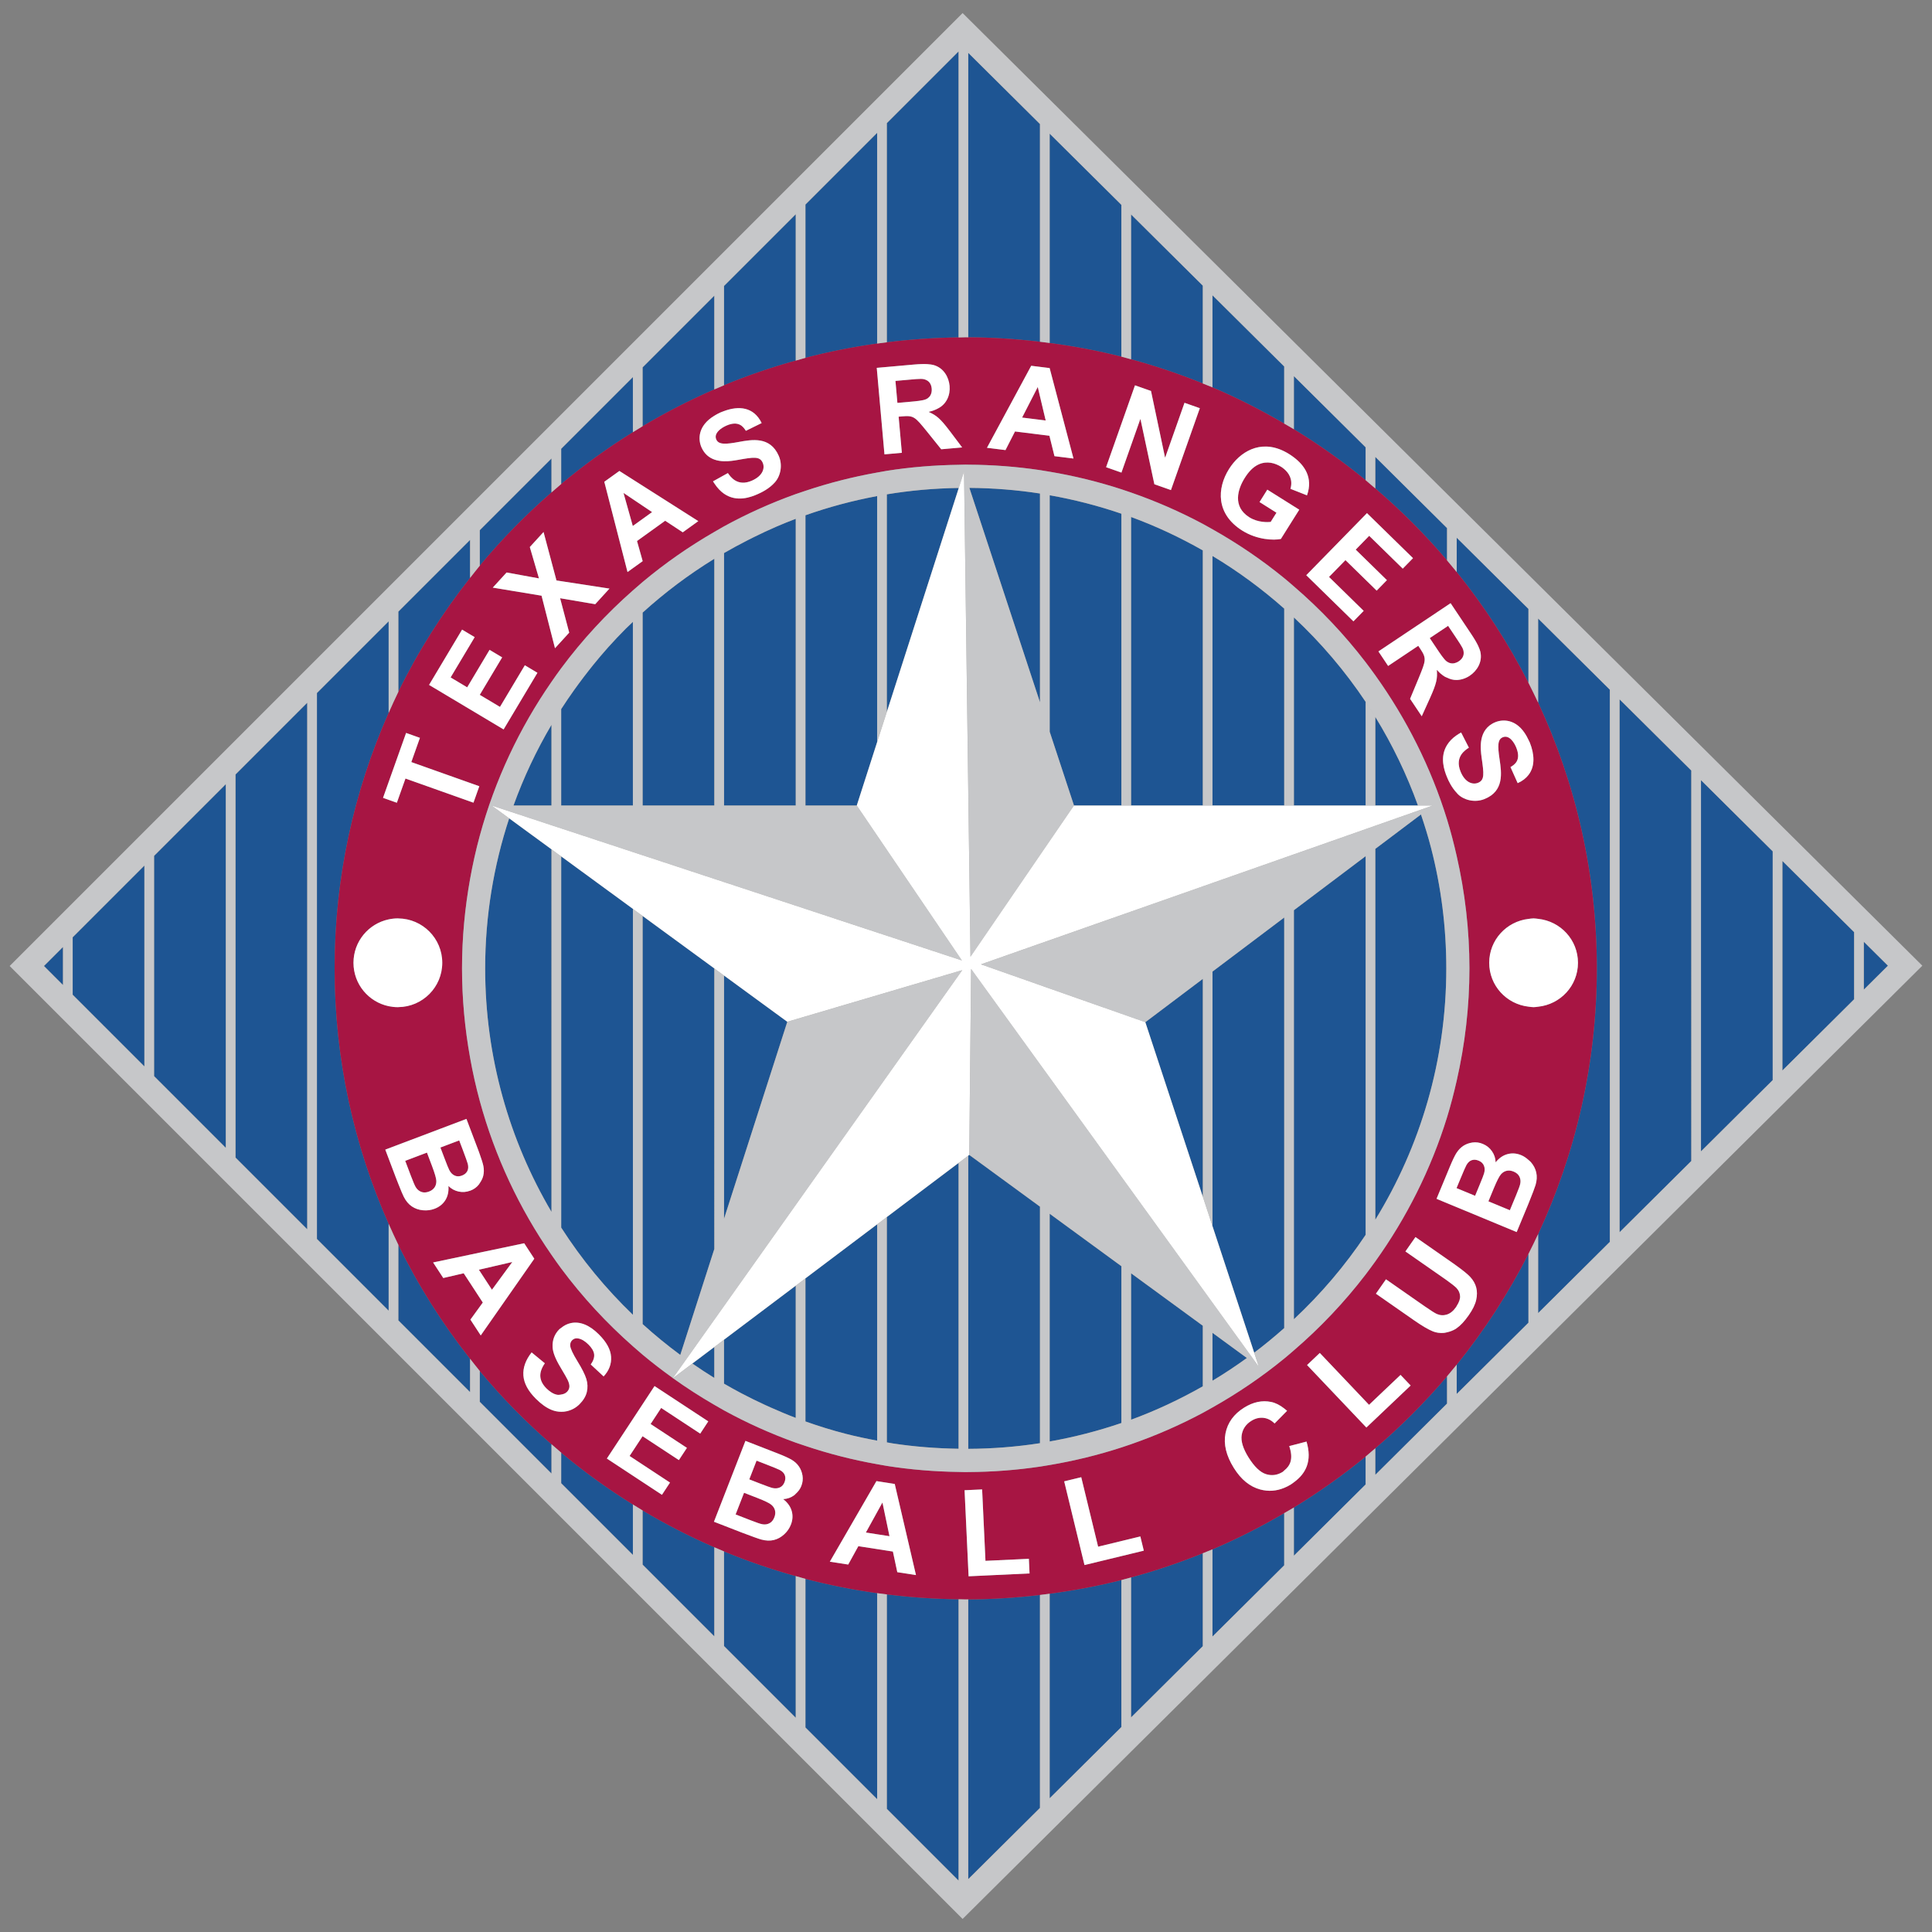
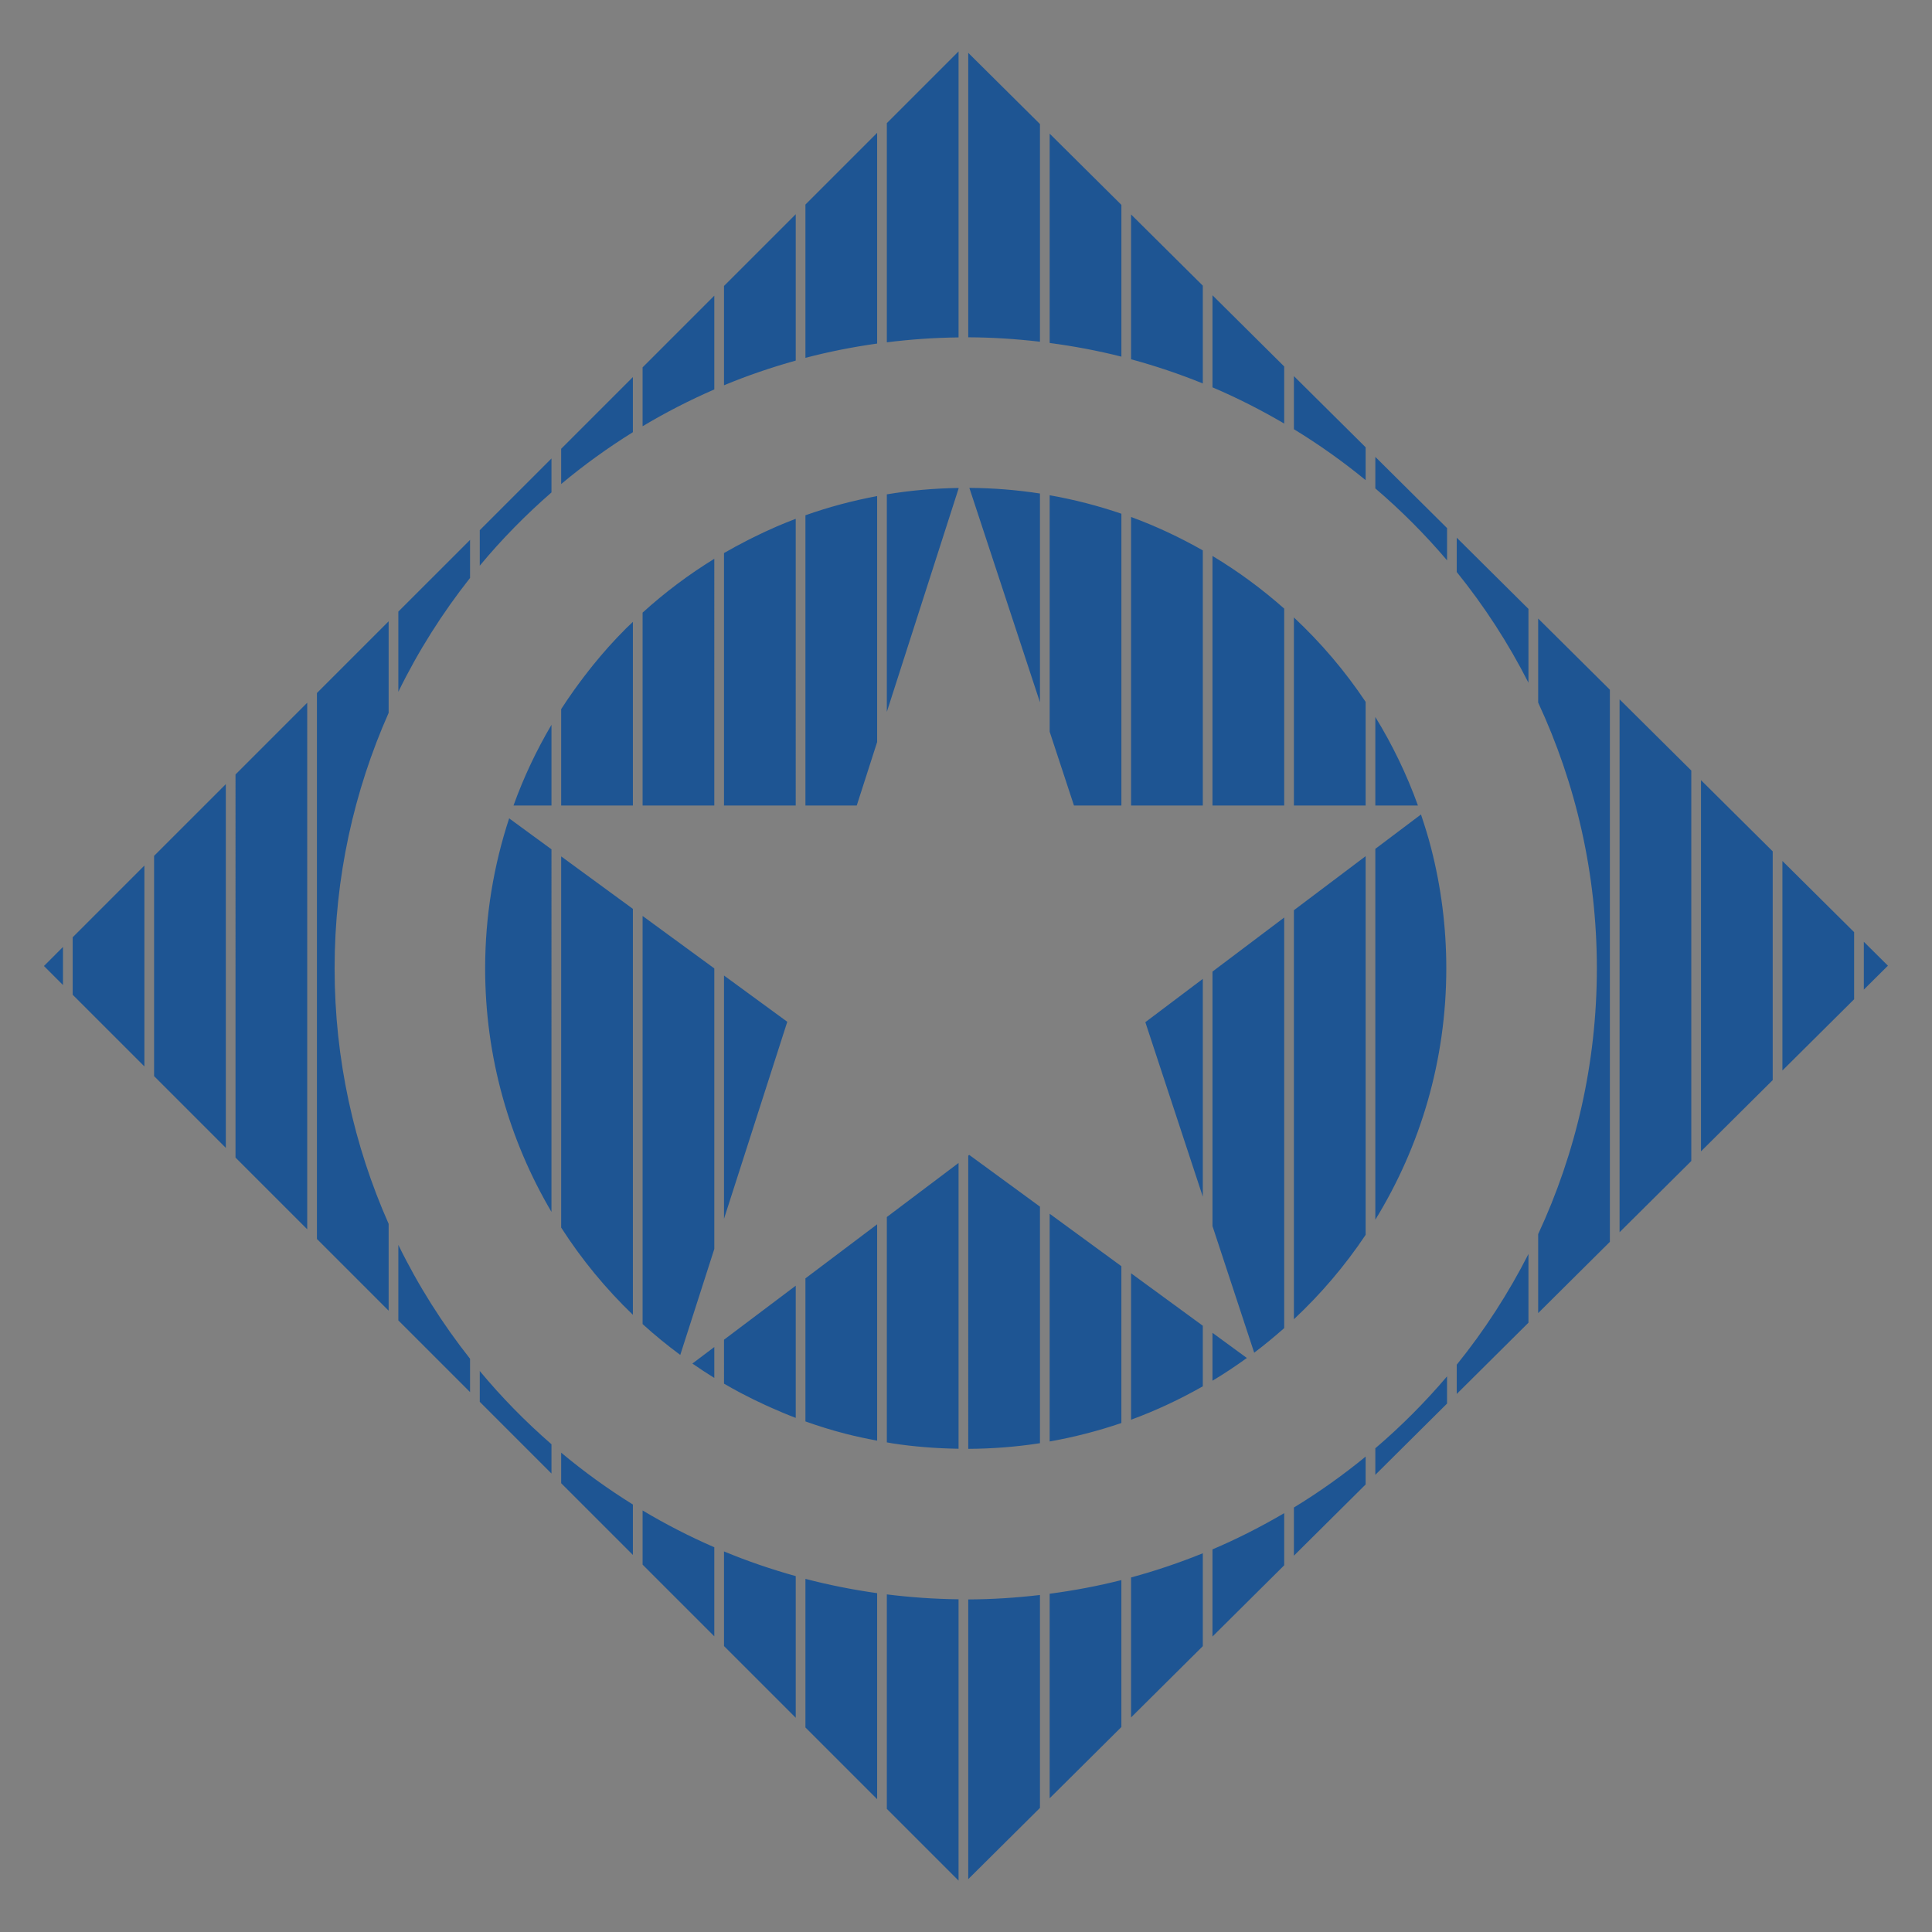
<svg xmlns="http://www.w3.org/2000/svg" version="1.1" id="Layer_1" x="0px" y="0px" width="200px" height="200px" viewBox="0 0 200 200" style="enable-background:new 0 0 200 200;" xml:space="preserve">
  <rect x="0" y="0" width="200" height="200" fill="#808080" stroke="none" />
  <path id="color3" style="fill:#1E5593;" d="M77.339,55.954c-0.795,0.408-1.582,0.829-2.352,1.277  C75.756,56.783,76.544,56.362,77.339,55.954z M74.949,170.399c2.61,2.61,5.099,5.099,7.424,7.423v-14.663  c-2.54-0.709-5.02-1.558-7.424-2.556V170.399z M65.516,39.034c-2.433,2.434-4.917,4.917-7.424,7.424v3.648  c2.341-1.956,4.822-3.748,7.424-5.367V39.034z M83.378,178.827c2.751,2.752,5.252,5.252,7.423,7.423v-21.326  c-2.523-0.357-5.002-0.846-7.423-1.48V178.827z M41.236,136.687c2.443,2.444,4.927,4.926,7.424,7.423v-3.449  c-2.871-3.64-5.37-7.584-7.424-11.79V136.687z M48.66,55.89c-2.497,2.496-4.981,4.98-7.424,7.423v8.301  c2.054-4.205,4.553-8.148,7.424-11.787V55.89z M133.945,136.566c2.795-2.614,5.293-5.542,7.425-8.736V88.631l-7.425,5.594V136.566z   M58.093,153.543c2.507,2.507,4.991,4.99,7.424,7.422v-5.217c-2.602-1.617-5.083-3.41-7.424-5.368V153.543z M108.661,186.157  c2.175-2.162,4.676-4.644,7.424-7.375V163.57c-2.422,0.613-4.902,1.08-7.424,1.414V186.157z M117.089,177.786  c2.326-2.312,4.815-4.783,7.425-7.375v-9.617c-2.408,0.975-4.885,1.815-7.425,2.503V177.786z M124.514,101.333l-5.949,4.483  l5.949,18.062V101.333z M91.805,187.254c3.784,3.784,6.422,6.422,7.424,7.424v-29.12c-2.513-0.029-4.988-0.204-7.424-0.507V187.254z   M132.941,137.484V94.982l-7.424,5.595v26.349l4.318,13.105C130.905,139.225,131.939,138.37,132.941,137.484z M100.232,194.529  c1.11-1.101,3.721-3.696,7.424-7.374v-22.042c-2.436,0.285-4.912,0.449-7.424,0.459V194.529z M80.411,54.5  c-0.829,0.356-1.643,0.741-2.449,1.14c-0.205,0.101-0.409,0.204-0.612,0.308c-0.812,0.417-1.616,0.846-2.402,1.304v26.135h7.424  V53.708c-0.646,0.245-1.286,0.502-1.919,0.773C80.44,54.487,80.425,54.494,80.411,54.5z M100.232,149.984  c2.524-0.012,5.004-0.21,7.424-0.585V124.91l-7.32-5.354l-0.103,0.078V149.984z M107.656,72.699V51.088  c-2.383-0.37-4.824-0.565-7.308-0.583L107.656,72.699z M57.088,50.977v-3.515c-2.465,2.466-4.948,4.949-7.423,7.423v3.676  C51.927,55.835,54.416,53.305,57.088,50.977z M74.949,126.166l6.55-20.391l-6.55-4.789V126.166z M49.665,141.926v3.19  c2.475,2.475,4.958,4.958,7.423,7.423v-3.03C54.416,147.184,51.927,144.655,49.665,141.926z M99.23,5.321  c-1.002,1.002-3.64,3.64-7.424,7.424v22.692c2.436-0.304,4.912-0.479,7.424-0.508V5.321z M40.232,73.796v-9.479  c-2.533,2.533-5.019,5.02-7.424,7.424v56.516c2.405,2.406,4.891,4.891,7.424,7.425v-8.99c-3.585-8.09-5.594-17.031-5.594-26.448  C34.638,90.826,36.647,81.883,40.232,73.796z M149.799,58.007v-3.339c-2.477-2.458-4.96-4.922-7.425-7.37v3.262  C145.042,52.84,147.527,55.33,149.799,58.007z M159.231,127.755v8.175c2.531-2.513,5.015-4.984,7.424-7.376V71.4  c-2.409-2.391-4.893-4.857-7.424-7.369v8.702c3.89,8.363,6.075,17.68,6.075,27.512C165.305,110.074,163.121,119.393,159.231,127.755  z M142.373,149.927v2.746c2.466-2.451,4.948-4.917,7.425-7.376v-2.816C147.527,145.156,145.042,147.647,142.373,149.927z   M50.222,100.245c0,9.202,2.509,17.815,6.866,25.21V87.921l-4.381-3.205C51.102,89.604,50.222,94.82,50.222,100.245z M82.373,22.178  c-2.325,2.324-4.814,4.814-7.424,7.423v10.282c2.404-0.998,4.885-1.846,7.424-2.555V22.178z M90.801,13.75  c-2.171,2.171-4.672,4.671-7.423,7.424v15.87c2.421-0.635,4.9-1.126,7.423-1.479V13.75z M73.944,30.607  c-2.392,2.392-4.876,4.876-7.422,7.423v6.094c2.379-1.422,4.859-2.694,7.422-3.81V30.607z M58.093,127.081  c2.117,3.298,4.611,6.326,7.424,9.029V94.085l-7.424-5.43V127.081z M66.522,83.387h7.422V57.845  c-2.647,1.629-5.135,3.494-7.422,5.574V83.387z M66.522,137.068c1.243,1.129,2.547,2.194,3.899,3.194l3.523-10.97V100.25  l-7.422-5.429V137.068z M80.411,54.5c-0.826,0.354-1.636,0.738-2.438,1.134C78.775,55.238,79.585,54.855,80.411,54.5z   M66.522,161.97c2.547,2.546,5.03,5.032,7.422,7.423v-9.221c-2.564-1.116-5.043-2.387-7.422-3.809V161.97z M90.801,51.353  c-2.547,0.475-5.029,1.14-7.423,1.987v30.046h5.313l2.11-6.57V51.353z M191.938,96.496c-1.86-1.847-4.388-4.357-7.423-7.368v21.69  c3.036-3.013,5.563-5.526,7.423-7.374V96.496z M57.088,83.387v-8.355c-1.555,2.64-2.878,5.432-3.931,8.355H57.088z M192.943,97.493  v4.952c1.458-1.448,2.337-2.323,2.494-2.477C195.28,99.813,194.4,98.939,192.943,97.493z M183.51,88.131  c-2.247-2.23-4.74-4.706-7.424-7.37v38.427c2.684-2.668,5.178-5.144,7.424-7.376V88.131z M91.805,51.174v22.517L99.23,50.58v-0.066  C96.705,50.551,94.226,50.773,91.805,51.174z M107.656,12.84c-3.703-3.676-6.314-6.268-7.424-7.37v29.447  c2.512,0.01,4.987,0.173,7.424,0.458V12.84z M175.082,79.765c-2.355-2.336-4.842-4.805-7.424-7.369v55.164  c2.582-2.565,5.07-5.036,7.424-7.373V79.765z M24.381,119.832c2.349,2.349,4.836,4.835,7.422,7.422V72.747  c-2.586,2.587-5.073,5.074-7.422,7.423V119.832z M15.952,111.401c2.239,2.241,4.729,4.73,7.424,7.425V81.175  c-2.696,2.695-5.185,5.185-7.424,7.423V111.401z M108.661,149.221c2.547-0.451,5.026-1.092,7.424-1.911v-16.233l-7.424-5.429  V149.221z M117.089,146.968c2.585-0.947,5.061-2.115,7.425-3.457v-6.271l-7.425-5.429V146.968z M91.805,149.313  c0.197,0.032,0.391,0.075,0.589,0.106c2.232,0.341,4.517,0.52,6.836,0.555V120.39l-7.424,5.595V149.313z M62.954,67.01  c-0.014,0.016-0.027,0.032-0.041,0.048c-0.519,0.582-1.021,1.178-1.513,1.784c-0.154,0.19-0.303,0.382-0.455,0.574  c-0.365,0.463-0.722,0.932-1.07,1.408c-0.143,0.195-0.286,0.389-0.427,0.586c-0.465,0.655-0.921,1.318-1.355,1.995v9.981h7.424  v-19.01c-0.241,0.23-0.487,0.454-0.723,0.689C64.163,65.697,63.55,66.345,62.954,67.01z M7.524,97.027v5.948  c1.797,1.796,4.33,4.33,7.423,7.421V89.603C11.854,92.697,9.32,95.23,7.524,97.027z M147.098,84.314l-4.725,3.56v38.39  c4.656-7.57,7.347-16.482,7.347-26.02c0-4.294-0.545-8.46-1.568-12.434C147.849,86.626,147.487,85.464,147.098,84.314z M4.55,100  c0.136,0.135,0.821,0.82,1.969,1.969V98.03C5.371,99.18,4.686,99.865,4.55,100z M125.516,142.932  c1.224-0.732,2.408-1.521,3.558-2.353l-3.558-2.604V142.932z M74.949,143.236c0.59,0.342,1.187,0.675,1.792,0.994  c0.811,0.43,1.64,0.831,2.477,1.217c0.198,0.091,0.397,0.18,0.596,0.269c0.843,0.375,1.693,0.735,2.56,1.063v-13.685l-7.424,5.592  V143.236z M73.944,142.642v-3.197l-2.268,1.709C72.419,141.668,73.173,142.167,73.944,142.642z M150.801,144.302  c2.497-2.478,4.98-4.945,7.424-7.375v-7.113c-2.079,4.084-4.567,7.925-7.424,11.459V144.302z M146.784,83.387  c-1.16-3.223-2.644-6.289-4.411-9.165v9.165H146.784z M83.378,147.146c1.362,0.482,2.747,0.916,4.16,1.278  c1.071,0.277,2.163,0.506,3.263,0.71v-22.393l-7.423,5.595V147.146z M133.945,161.044c2.434-2.417,4.918-4.884,7.425-7.373v-2.885  c-2.346,1.923-4.824,3.685-7.425,5.271V161.044z M158.225,63.033c-2.445-2.426-4.928-4.892-7.424-7.369v3.55  c2.857,3.535,5.346,7.375,7.424,11.461V63.033z M125.516,169.414c2.394-2.375,4.878-4.844,7.424-7.374v-5.399  c-2.386,1.398-4.859,2.66-7.424,3.75V169.414z M141.37,46.303c-2.508-2.489-4.991-4.953-7.425-7.368v5.497  c2.602,1.586,5.08,3.351,7.425,5.272V46.303z M116.086,53.179c-2.399-0.82-4.877-1.462-7.424-1.911v24.481l2.516,7.639h4.908V53.179  z M124.514,83.387V56.976c-2.364-1.343-4.84-2.51-7.425-3.457v29.868H124.514z M124.514,29.572c-2.611-2.591-5.099-5.06-7.425-7.37  v14.991c2.54,0.688,5.018,1.526,7.425,2.502V29.572z M116.086,21.206c-2.748-2.727-5.249-5.209-7.424-7.369v21.667  c2.522,0.335,5.002,0.8,7.424,1.415V21.206z M132.941,37.937c-2.547-2.528-5.031-4.994-7.424-7.369v9.53  c2.566,1.09,5.038,2.353,7.424,3.75V37.937z M141.37,72.657c-2.133-3.194-4.63-6.123-7.425-8.738v19.468h7.425V72.657z   M125.516,83.387h7.424V63.004c-2.297-2.034-4.777-3.864-7.424-5.45V83.387z" />
-   <path id="color2" style="fill:#A71543;" d="M81.245,152.716c0.081,0.216,0.069,0.455-0.031,0.715  c-0.105,0.271-0.273,0.458-0.504,0.556c-0.23,0.102-0.496,0.114-0.799,0.037c-0.167-0.044-0.581-0.196-1.239-0.449l-1.107-0.432  l0.753-1.937l0.971,0.377c0.796,0.309,1.273,0.507,1.434,0.592C80.992,152.316,81.167,152.497,81.245,152.716z M49.575,131.442  l0.09,0.139l1.262,1.932l2.106-2.872l-3.367,0.78L49.575,131.442z M79.847,155.77c-0.199-0.171-0.684-0.406-1.455-0.705  l-1.369-0.533l-0.873,2.243l1.569,0.609c0.61,0.239,1.004,0.372,1.181,0.401c0.27,0.055,0.518,0.021,0.746-0.095  c0.228-0.115,0.4-0.322,0.515-0.62c0.098-0.249,0.119-0.487,0.065-0.711C80.175,156.135,80.047,155.938,79.847,155.77z   M44.717,120.692l-0.519-1.374l-2.25,0.852l0.596,1.576c0.232,0.61,0.397,0.993,0.492,1.145c0.142,0.235,0.332,0.399,0.57,0.49  c0.239,0.092,0.507,0.083,0.806-0.031c0.252-0.096,0.443-0.239,0.573-0.429c0.13-0.187,0.191-0.413,0.184-0.676  C45.16,121.984,45.009,121.466,44.717,120.692z M91.351,155.538l-0.549,0.995l-1.165,2.112l1.165,0.184l1.004,0.155l0.274,0.043  l-0.274-1.313L91.351,155.538z M46.508,121.122c0.144,0.279,0.331,0.471,0.561,0.573c0.228,0.104,0.479,0.104,0.751,0  c0.26-0.098,0.444-0.25,0.553-0.455c0.108-0.204,0.125-0.455,0.054-0.75c-0.046-0.175-0.219-0.664-0.52-1.461l-0.37-0.974  l-1.944,0.736l0.421,1.111C46.263,120.566,46.428,120.97,46.508,121.122z M65.516,54.442l1.005-0.722l0.983-0.708l-0.983-0.659  l-1.005-0.675l-0.971-0.651l0.961,3.422L65.516,54.442z M77.96,55.641c0.004-0.002,0.007-0.004,0.01-0.005  c0.001-0.001,0.002-0.001,0.003-0.002c-0.003,0.002-0.007,0.004-0.01,0.006C77.961,55.64,77.96,55.641,77.96,55.641z M99.23,34.93  c0.248-0.003,0.493-0.019,0.742-0.019c0.088,0,0.174,0.006,0.26,0.007c2.512,0.01,4.987,0.173,7.424,0.458  c0.336,0.04,0.671,0.084,1.005,0.128c2.522,0.335,5.002,0.8,7.424,1.415c0.336,0.086,0.668,0.183,1.003,0.274  c2.54,0.688,5.018,1.526,7.425,2.502c0.333,0.136,0.672,0.262,1.002,0.403c2.566,1.09,5.038,2.353,7.424,3.75  c0.334,0.196,0.675,0.382,1.004,0.584c2.602,1.586,5.08,3.351,7.425,5.272c0.339,0.28,0.668,0.572,1.003,0.857  c2.669,2.279,5.153,4.769,7.425,7.447c0.338,0.399,0.673,0.8,1.002,1.207c2.857,3.535,5.346,7.375,7.424,11.461  c0.344,0.68,0.682,1.364,1.005,2.057c3.89,8.363,6.075,17.68,6.075,27.512c0,9.829-2.185,19.149-6.075,27.51  c-0.323,0.694-0.661,1.378-1.005,2.059c-2.079,4.084-4.567,7.925-7.424,11.459c-0.329,0.407-0.664,0.808-1.002,1.208  c-2.272,2.675-4.757,5.165-7.425,7.446c-0.335,0.285-0.664,0.578-1.003,0.858c-2.346,1.923-4.824,3.685-7.425,5.271  c-0.329,0.202-0.67,0.388-1.004,0.584c-2.386,1.398-4.859,2.66-7.424,3.75c-0.33,0.141-0.669,0.267-1.002,0.403  c-2.408,0.975-4.885,1.815-7.425,2.503c-0.335,0.091-0.667,0.188-1.003,0.273c-2.422,0.613-4.902,1.08-7.424,1.414  c-0.334,0.045-0.669,0.089-1.005,0.128c-2.436,0.285-4.912,0.449-7.424,0.459c-0.087,0-0.173,0.006-0.26,0.006  c-0.249,0-0.494-0.016-0.742-0.018c-2.513-0.029-4.988-0.204-7.424-0.507c-0.335-0.044-0.671-0.083-1.004-0.127  c-2.523-0.357-5.002-0.846-7.423-1.48c-0.338-0.09-0.67-0.192-1.005-0.286c-2.54-0.709-5.02-1.558-7.424-2.556  c-0.336-0.14-0.671-0.286-1.005-0.43c-2.564-1.116-5.043-2.387-7.422-3.809c-0.338-0.201-0.672-0.408-1.005-0.617  c-2.602-1.617-5.083-3.41-7.424-5.368c-0.339-0.284-0.67-0.577-1.005-0.871c-2.671-2.325-5.161-4.854-7.423-7.583  c-0.345-0.415-0.671-0.843-1.004-1.264c-2.871-3.64-5.37-7.584-7.424-11.79c-0.351-0.716-0.679-1.448-1.005-2.18  c-3.585-8.09-5.594-17.031-5.594-26.448c0-9.418,2.008-18.361,5.594-26.448c0.325-0.734,0.654-1.463,1.005-2.182  c2.054-4.205,4.553-8.148,7.424-11.787c0.333-0.423,0.66-0.852,1.004-1.266c2.262-2.727,4.752-5.257,7.423-7.584  c0.334-0.291,0.665-0.586,1.005-0.871c2.341-1.956,4.822-3.748,7.424-5.367c0.333-0.208,0.667-0.415,1.005-0.616  c2.379-1.422,4.859-2.694,7.422-3.81c0.334-0.145,0.668-0.291,1.005-0.431c2.404-0.998,4.885-1.846,7.424-2.555  c0.335-0.094,0.666-0.197,1.005-0.285c2.421-0.635,4.9-1.126,7.423-1.479c0.333-0.046,0.669-0.086,1.004-0.127  C94.242,35.133,96.717,34.958,99.23,34.93z M72.616,46.309c0.308,0.697,0.795,1.07,1.328,1.263c0.327,0.118,0.672,0.168,1.005,0.176  c0.538,0.014,1.042-0.07,1.386-0.129c1.678-0.3,2.319-0.403,2.622,0.286c0.234,0.528,0.042,1.34-1.119,1.851  c-1.493,0.658-2.218-0.396-2.486-0.784l-0.404,0.224l-1.005,0.559l-0.134,0.074c0.044,0.074,0.09,0.135,0.134,0.203  c0.315,0.483,0.655,0.832,1.005,1.076c1.338,0.927,2.809,0.343,3.491,0.043c0.379-0.167,1.196-0.555,1.779-1.223  c0.57-0.636,0.833-1.752,0.393-2.751c-0.891-2.023-2.769-1.676-4.152-1.423c-0.668,0.125-1.152,0.188-1.512,0.172  c-0.426-0.017-0.672-0.144-0.798-0.431c-0.25-0.569,0.319-1.048,0.798-1.312c0.082-0.044,0.161-0.085,0.234-0.117  c1.309-0.577,1.775,0.138,2.032,0.532l1.634-0.803c-0.826-1.701-2.392-1.799-3.9-1.239c-0.116,0.044-0.231,0.081-0.346,0.132  c-0.25,0.11-0.459,0.23-0.658,0.352C72.216,44.091,72.262,45.505,72.616,46.309z M62.557,49.874l2.404,9.343l0.556-0.4l1.005-0.722  l0.009-0.006l-0.009-0.034l-0.577-2.05l0.577-0.415l2.339-1.683l1.819,1.198l1.61-1.159l-5.767-3.666l-1.005-0.639l-1.399-0.889  L62.557,49.874z M51.009,60.83l5.05,0.837l1.029,4.019l0.364,1.419l0.641-0.701l0.832-0.912l-0.832-3.144l-0.111-0.419l0.111,0.019  l3.524,0.598l1.474-1.614l-4.997-0.768l-0.489-0.076l-0.516-1.933l-0.821-3.081l-1.423,1.557l0.948,3.245l-3.351-0.612L51.009,60.83  z M44.417,70.901l4.244,2.534l1.004,0.6l2.469,1.474l3.501-5.863l-1.303-0.779l-2.575,4.311l-2.091-1.249l2.318-3.879l-1.304-0.779  l-1.015,1.699l-1.004,1.683l-0.299,0.498l-1.714-1.024l2.013-3.368l0.479-0.803L48.66,65.67l-0.825-0.492L44.417,70.901z   M39.652,82.591l0.58,0.207l0.851,0.302l0.153-0.432l0.738-2.075l6.686,2.375l0.353,0.125l0.605-1.703l-0.958-0.341l-6.08-2.16  l0.89-2.508l-1.431-0.509l-0.803,2.258l-1.005,2.827L39.652,82.591z M40.232,104.159c0.309,0.065,0.627,0.102,0.954,0.102  c0.017,0,0.034-0.002,0.051-0.004c2.514-0.029,4.545-2.067,4.545-4.59c0-2.521-2.031-4.563-4.545-4.59  c-0.017-0.001-0.033-0.005-0.051-0.005c-0.327,0-0.645,0.037-0.954,0.103c-2.079,0.44-3.64,2.282-3.64,4.493  S38.153,103.72,40.232,104.159z M43.773,125.286c0.428,0.042,0.834-0.012,1.217-0.157c0.485-0.184,0.856-0.479,1.113-0.89  c0.254-0.411,0.36-0.9,0.317-1.467c0.3,0.298,0.654,0.491,1.063,0.579c0.4,0.084,0.793,0.053,1.178-0.09  c0.007-0.002,0.015-0.002,0.023-0.004c0.362-0.137,0.657-0.347,0.884-0.632c0.039-0.047,0.063-0.1,0.097-0.15  c0.167-0.24,0.296-0.489,0.36-0.758c0.077-0.324,0.083-0.663,0.014-1.008c-0.057-0.289-0.192-0.714-0.375-1.221  c-0.038-0.102-0.062-0.185-0.106-0.299l-0.899-2.375l-0.374-0.986l-7.05,2.669l-1.005,0.381l-0.347,0.13l0.347,0.917l0.736,1.947  c0.097,0.251,0.187,0.477,0.269,0.685c0.27,0.683,0.459,1.133,0.565,1.34c0.22,0.432,0.496,0.763,0.829,0.988  C42.963,125.11,43.344,125.245,43.773,125.286z M55.311,130.303l-1.047-1.604l-4.599,0.967l-1.004,0.214l-3.826,0.807l1.052,1.611  l2.115-0.491l0.659,1.007l1.004,1.541l0.315,0.481l-0.315,0.433l-0.969,1.336l0.969,1.482l0.101,0.155L55.311,130.303z   M62.488,142.487c0.566-0.607,0.822-1.286,0.771-2.04c-0.051-0.753-0.475-1.525-1.269-2.315c-0.487-0.487-0.977-0.829-1.469-1.024  c-0.491-0.195-0.969-0.242-1.435-0.141c-0.383,0.082-0.706,0.26-0.993,0.495c-0.062,0.05-0.133,0.083-0.189,0.141  c-0.504,0.505-0.737,1.127-0.698,1.864c0.027,0.528,0.297,1.219,0.81,2.07c0.028,0.048,0.05,0.087,0.077,0.132  c0.351,0.588,0.577,0.983,0.666,1.17c0.141,0.297,0.202,0.542,0.185,0.735c-0.018,0.195-0.103,0.368-0.253,0.517  c-0.16,0.161-0.368,0.237-0.598,0.271c-0.107,0.016-0.208,0.043-0.33,0.034c-0.22-0.019-0.445-0.109-0.674-0.25  c-0.171-0.107-0.344-0.241-0.52-0.417c-0.389-0.388-0.6-0.796-0.633-1.22c-0.033-0.426,0.123-0.887,0.467-1.382L55.033,140  c-0.627,0.797-0.911,1.595-0.851,2.398c0.058,0.801,0.49,1.605,1.293,2.404c0.551,0.549,1.089,0.932,1.613,1.144  c0.001,0.002,0.001,0.002,0.002,0.002c0.335,0.137,0.669,0.198,1.003,0.2c0.189,0,0.378-0.012,0.565-0.056  c0.522-0.117,0.964-0.36,1.33-0.725c0.402-0.404,0.656-0.828,0.761-1.27c0.104-0.442,0.087-0.891-0.052-1.345  c-0.14-0.458-0.446-1.067-0.92-1.836c-0.472-0.769-0.722-1.301-0.748-1.598c-0.02-0.233,0.045-0.425,0.195-0.575  c0.164-0.165,0.362-0.228,0.595-0.194c0.362,0.053,0.727,0.267,1.095,0.635c0.358,0.356,0.555,0.696,0.591,1.014  c0.036,0.322-0.08,0.673-0.351,1.052L62.488,142.487z M73.319,147.14l-5.563-3.656l-1.235,1.88l-1.005,1.529l-2.694,4.096  l2.694,1.774l1.005,0.661l2.004,1.318l0.833-1.267l-2.837-1.866l-1.005-0.661l-0.342-0.226l0.342-0.52l1.001-1.523l0.005,0.002  l3.754,2.467l0.833-1.264l-3.759-2.472l1.092-1.663l4.044,2.659L73.319,147.14z M83.076,152.753  c-0.059-0.356-0.182-0.673-0.371-0.948c-0.096-0.141-0.207-0.267-0.332-0.383c-0.122-0.112-0.258-0.212-0.408-0.302  c-0.303-0.181-0.788-0.403-1.451-0.661l-3.347-1.303l-2.218,5.696l-1.005,2.582l-0.037,0.093l0.037,0.015l1.005,0.39l1.811,0.705  c1.082,0.411,1.77,0.66,2.062,0.737c0.469,0.123,0.899,0.141,1.29,0.044c0.39-0.095,0.745-0.291,1.062-0.581  c0.317-0.29,0.55-0.626,0.699-1.007c0.188-0.485,0.215-0.958,0.082-1.423c-0.134-0.463-0.427-0.87-0.878-1.218  c0.423-0.022,0.803-0.158,1.141-0.403c0.06-0.044,0.101-0.102,0.155-0.15c0.249-0.223,0.454-0.484,0.579-0.804  C83.093,153.47,83.134,153.111,83.076,152.753z M94.821,163.051l-2.197-9.432l-0.819-0.127l-1.004-0.156l-0.071-0.01l-4.825,8.343  l1.903,0.294l1.049-1.902l1.945,0.302l1.004,0.157l0.627,0.098l0.455,2.135L94.821,163.051z M106.579,162.882l-0.07-1.515  l-4.494,0.21l-0.346-7.393l-1.437,0.067l-0.38,0.016l0.38,8.125l0.037,0.785L106.579,162.882z M118.406,160.525l-0.359-1.473  l-0.958,0.233l-1.003,0.243l-2.409,0.584l-1.747-7.192l-1.766,0.428l2.103,8.665l3.819-0.926l1.003-0.243L118.406,160.525z   M135.25,149.232l-1.305,0.341l-0.485,0.126c0.221,0.638,0.265,1.179,0.132,1.625c-0.112,0.371-0.345,0.663-0.651,0.904  c-0.058,0.046-0.097,0.103-0.161,0.144c-0.556,0.344-1.135,0.42-1.736,0.228c-0.601-0.196-1.203-0.777-1.804-1.74  c-0.567-0.912-0.799-1.678-0.7-2.305c0.1-0.626,0.433-1.116,1-1.468c0.408-0.256,0.829-0.357,1.258-0.31  c0.428,0.049,0.811,0.247,1.148,0.583l0.996-1.013l0.297-0.3c-0.1-0.089-0.198-0.165-0.297-0.241  c-0.454-0.357-0.908-0.587-1.36-0.677c-0.925-0.191-1.855,0.006-2.789,0.589c-1.068,0.667-1.714,1.556-1.931,2.667  c-0.217,1.111,0.07,2.305,0.863,3.576c0.748,1.203,1.664,1.947,2.748,2.235c0.844,0.223,1.666,0.159,2.468-0.173  c0.228-0.095,0.455-0.203,0.678-0.345c0.119-0.073,0.22-0.155,0.326-0.232c0.636-0.463,1.085-1.006,1.323-1.637  C135.549,151.07,135.542,150.21,135.25,149.232z M146.029,143.428l-1.046-1.1l-2.61,2.478l-0.651,0.621l-0.352-0.372l-4.745-4.998  l-1.319,1.252l6.065,6.388l0.076,0.082l0.927-0.879L146.029,143.428z M152.816,133.282c-0.101-0.391-0.305-0.752-0.618-1.091  c-0.257-0.279-0.733-0.666-1.398-1.146c-0.127-0.094-0.252-0.184-0.395-0.283l-0.608-0.424l-3.269-2.279l-1.041,1.49l4.083,2.846  c0.082,0.057,0.152,0.106,0.227,0.161c0.458,0.327,0.79,0.591,0.981,0.779c0.01,0.01,0.012,0.022,0.021,0.031  c0.205,0.216,0.323,0.478,0.346,0.799c0.023,0.302-0.104,0.647-0.346,1.022c-0.023,0.038-0.032,0.07-0.057,0.107  c-0.286,0.41-0.601,0.669-0.945,0.78c-0.005,0.001-0.007,0.005-0.011,0.007c-0.35,0.11-0.696,0.093-1.043-0.055  c-0.214-0.095-0.636-0.364-1.271-0.805l-3.997-2.787l-1.042,1.49l3.94,2.747c0.827,0.577,1.485,0.963,1.974,1.159  c0.333,0.132,0.702,0.184,1.11,0.155c0.112-0.007,0.226-0.045,0.341-0.067c0.295-0.066,0.593-0.169,0.894-0.35  c0.035-0.02,0.072-0.054,0.108-0.078c0.386-0.263,0.802-0.707,1.251-1.35c0.406-0.583,0.661-1.105,0.764-1.574  C152.918,134.102,152.918,133.673,152.816,133.282z M159.033,121.381c-0.086-0.394-0.273-0.75-0.557-1.074  c-0.076-0.088-0.167-0.155-0.251-0.229c-0.225-0.203-0.468-0.376-0.743-0.49c-0.478-0.2-0.953-0.239-1.421-0.113  c-0.466,0.123-0.879,0.407-1.236,0.851c-0.012-0.423-0.141-0.807-0.378-1.148c-0.237-0.345-0.55-0.595-0.94-0.756  c-0.357-0.151-0.716-0.198-1.074-0.149c-0.359,0.052-0.677,0.167-0.956,0.349c-0.267,0.177-0.491,0.41-0.676,0.691  c-0.007,0.014-0.018,0.025-0.028,0.037c-0.187,0.298-0.416,0.778-0.689,1.435l-0.285,0.689l-1.091,2.629l1.091,0.454l1.002,0.414  l6.205,2.574l1.172-2.827c0.017-0.044,0.031-0.075,0.047-0.116c0.405-1.001,0.652-1.65,0.735-1.931  C159.096,122.202,159.12,121.776,159.033,121.381z M158.755,95.072c-0.181,0-0.354,0.033-0.53,0.053  c-2.284,0.267-4.063,2.186-4.063,4.542c0,2.357,1.78,4.276,4.063,4.541c0.176,0.02,0.349,0.053,0.53,0.053  c0.162,0,0.316-0.029,0.475-0.047c2.312-0.241,4.121-2.171,4.121-4.547c0-2.376-1.809-4.307-4.121-4.548  C159.071,95.103,158.918,95.072,158.755,95.072z M153.377,78.428c0.242,1.688,0.323,2.331-0.376,2.61  c-0.537,0.215-1.34-0.005-1.811-1.182c-0.606-1.515,0.471-2.202,0.869-2.457l-0.804-1.571c-0.164,0.089-0.315,0.181-0.454,0.276  c-0.463,0.317-0.782,0.664-1.002,1.02c-0.781,1.253-0.287,2.628-0.023,3.283c0.005,0.015,0.016,0.038,0.023,0.054  c0.148,0.369,0.469,1.052,1.002,1.617c0.048,0.049,0.085,0.104,0.134,0.15c0.617,0.593,1.723,0.893,2.737,0.489  c2.052-0.821,1.771-2.71,1.566-4.102c-0.222-1.466-0.197-2.084,0.338-2.298c0.675-0.271,1.19,0.578,1.39,1.079  c0.532,1.329-0.198,1.77-0.601,2.012l0.744,1.662c0.499-0.22,0.857-0.51,1.116-0.842c0.712-0.912,0.616-2.168,0.139-3.364  c-0.043-0.106-0.094-0.185-0.139-0.283c-0.991-2.141-2.541-2.175-3.41-1.827C152.974,75.493,153.255,77.517,153.377,78.428z   M149.799,62.687l-7.105,4.748l1.005,1.503l3.119-2.085l0.203,0.302c0.676,1.013,0.592,1.205-0.146,3.013l-0.903,2.173l1.207,1.805  l0.854-1.884c0.697-1.554,0.774-2.028,0.71-2.891l0.022-0.014c0.225,0.271,0.497,0.498,0.787,0.681  c0.077,0.053,0.165,0.072,0.247,0.112c0.318,0.16,0.656,0.25,1.002,0.242c0.462-0.013,0.93-0.163,1.349-0.444  c0.73-0.488,1.35-1.415,1.093-2.498c-0.079-0.278-0.208-0.72-0.956-1.837l-1.485-2.223l-0.635-0.95L149.799,62.687z M141.37,53.264  l-6.146,6.284l4.883,4.775l1.062-1.086l-3.589-3.511l1.702-1.741l2.088,2.041l1.003,0.981l0.141,0.137l1.059-1.086l-1.2-1.174  l-1.003-0.981l-1.027-1.004l1.027-1.05l0.369-0.379l0.634,0.62l2.839,2.777l1.063-1.086l-3.902-3.816l-0.864-0.846L141.37,53.264z   M128.601,54.93c1.541,0.968,3.274,1.017,3.995,0.863l0.345-0.551l1.004-1.599l0.555-0.88l-0.555-0.347l-1.004-0.632l-1.749-1.097  l-0.806,1.286l1.753,1.102l-0.601,0.956c-0.284,0.029-1.31,0.082-2.203-0.479c-1.787-1.122-1.192-2.942-0.484-4.068  c0.366-0.585,0.832-1.139,1.469-1.421c0.854-0.368,1.673-0.135,2.321,0.271c0.088,0.057,0.193,0.135,0.301,0.227  c0.442,0.375,0.937,1.045,0.645,2.043l0.359,0.141l1.353,0.533c0.661-1.851-0.284-3.12-1.353-3.93  c-0.161-0.123-0.326-0.237-0.487-0.339c-0.174-0.109-0.347-0.205-0.517-0.29c-2.525-1.259-4.621,0.089-5.715,1.831  C125.971,50.55,125.859,53.208,128.601,54.93z M114.503,48.364l1.583,0.557l0.005,0.003l0.998-2.83l0.952-2.699l0.023,0.008  l1.435,6.724l1.717,0.605l2.99-8.476l-1.586-0.559l-1.997,5.659l-0.022-0.009l-1.449-6.875l-1.659-0.584l-0.405,1.149l-1.003,2.844  L114.503,48.364z M102.171,46.355l1.918,0.238l0.986-1.927l2.582,0.321l0.981,0.122l0.024,0.1l0.498,2.014l1.969,0.244l-2.467-9.356  l-0.002-0.008l-1.003-0.125l-0.905-0.112L102.171,46.355z M99.972,48.098c-0.249,0-0.494,0.015-0.742,0.018  c-2.522,0.036-5.001,0.241-7.424,0.623c-0.337,0.053-0.669,0.119-1.004,0.179c-2.543,0.452-5.022,1.086-7.423,1.892  c-0.336,0.112-0.673,0.22-1.005,0.339c-2.575,0.923-5.056,2.039-7.424,3.338c-0.339,0.186-0.67,0.384-1.005,0.578  c-2.626,1.516-5.111,3.248-7.422,5.183c-0.34,0.284-0.673,0.577-1.005,0.871c-2.745,2.418-5.239,5.113-7.424,8.055  c-0.344,0.463-0.675,0.936-1.005,1.412c-3.318,4.789-5.852,10.159-7.423,15.928c-0.4,1.468-0.733,2.961-1.004,4.477  c-0.539,3.005-0.835,6.093-0.835,9.253c0,3.16,0.297,6.248,0.835,9.253c0.271,1.516,0.605,3.009,1.004,4.476  c1.571,5.77,4.105,11.14,7.423,15.929c0.329,0.475,0.66,0.95,1.005,1.413c2.185,2.939,4.679,5.633,7.424,8.053  c0.332,0.294,0.665,0.586,1.005,0.871c1.01,0.846,2.057,1.647,3.13,2.416l-0.009,0.031l0.024-0.018  c1.377,0.985,2.805,1.904,4.278,2.757c0.335,0.192,0.666,0.39,1.005,0.577c2.369,1.298,4.849,2.414,7.424,3.338  c0.332,0.118,0.669,0.226,1.005,0.339c2.402,0.806,4.88,1.442,7.423,1.892c0.335,0.059,0.667,0.125,1.004,0.178  c2.423,0.381,4.902,0.588,7.424,0.624c0.248,0.002,0.493,0.017,0.742,0.017c0.088,0,0.174-0.006,0.26-0.006  c2.522-0.011,5.001-0.205,7.424-0.562c0.337-0.049,0.671-0.11,1.005-0.165c2.543-0.428,5.022-1.036,7.424-1.817  c0.335-0.11,0.67-0.224,1.003-0.338c2.571-0.894,5.053-1.978,7.425-3.245c0.337-0.18,0.67-0.37,1.002-0.558  c2.622-1.477,5.109-3.166,7.424-5.06c0.341-0.278,0.673-0.567,1.004-0.854c2.737-2.352,5.227-4.981,7.425-7.848  c0.341-0.448,0.674-0.903,1.003-1.358c3.219-4.496,5.755-9.515,7.425-14.917c0.384-1.245,0.711-2.516,1.002-3.799  c0.85-3.738,1.316-7.622,1.316-11.619c0-3.996-0.466-7.882-1.316-11.62c-0.292-1.283-0.618-2.553-1.002-3.798  c-1.671-5.403-4.206-10.422-7.425-14.917c-0.329-0.458-0.662-0.912-1.003-1.359c-2.199-2.867-4.688-5.495-7.425-7.847  c-0.331-0.287-0.663-0.577-1.004-0.855c-2.315-1.893-4.802-3.583-7.424-5.06c-0.332-0.188-0.665-0.377-1.002-0.558  c-2.372-1.267-4.854-2.35-7.425-3.243c-0.333-0.116-0.668-0.231-1.003-0.34c-2.403-0.78-4.881-1.388-7.424-1.816  c-0.334-0.056-0.668-0.116-1.005-0.166c-2.423-0.358-4.902-0.55-7.424-0.562C100.146,48.104,100.059,48.098,99.972,48.098z   M99.599,46.317l-0.37-0.493l-0.875-1.162c-1.027-1.357-1.407-1.651-2.195-2.009l-0.002-0.025c0.347-0.069,0.675-0.199,0.975-0.364  c0.844-0.441,1.254-1.347,1.168-2.322c-0.079-0.876-0.594-1.863-1.668-2.158c-0.283-0.063-0.733-0.162-2.071-0.043l-2.757,0.246  l-1.004,0.089l-0.04,0.004l0.04,0.447l0.758,8.507l0.246-0.021l1.555-0.139l-0.334-3.739l0.363-0.033  c1.213-0.108,1.341,0.057,2.572,1.573l1.475,1.834l1.794-0.159L99.599,46.317z M77.339,55.954c0.002-0.001,0.003-0.002,0.004-0.002  c0.004-0.002,0.008-0.004,0.011-0.006c-0.001,0.001-0.002,0.002-0.004,0.002C77.347,55.95,77.343,55.952,77.339,55.954z   M117.089,53.519c2.585,0.948,5.061,2.115,7.425,3.457C122.15,55.633,119.674,54.466,117.089,53.519z M74.949,57.252  c-0.336,0.196-0.674,0.39-1.005,0.593C74.275,57.642,74.613,57.448,74.949,57.252c0.013-0.007,0.025-0.013,0.038-0.02  C74.974,57.239,74.961,57.245,74.949,57.252z M80.411,54.5L80.411,54.5L80.411,54.5L80.411,54.5L80.411,54.5z M108.25,43.529  l-0.594-2.503l-0.227-0.964l-1.62,3.163l1.847,0.23L108.25,43.529z M96.448,40.22c-0.033-0.363-0.189-0.702-0.545-0.872  c-0.355-0.17-0.579-0.15-1.793-0.042l-1.413,0.126l0.202,2.276l1.337-0.119c0.551-0.049,1.314-0.117,1.616-0.257  C96.459,41.064,96.471,40.483,96.448,40.22z M149.755,68.468c0.015,0.011,0.028,0.017,0.044,0.027  c0.379,0.266,0.75,0.196,1.002,0.082c0.087-0.039,0.159-0.084,0.214-0.12c0.303-0.202,0.525-0.502,0.505-0.896  c-0.02-0.371-0.139-0.567-0.719-1.435c-0.034-0.054-0.066-0.1-0.104-0.158l-0.79-1.179l-0.108,0.073l-1.791,1.196l0.747,1.117  C149.062,67.633,149.487,68.27,149.755,68.468z M142.373,74.222c1.767,2.875,3.251,5.942,4.411,9.165  C145.624,80.164,144.14,77.097,142.373,74.222z M91.805,51.174c2.421-0.402,4.899-0.623,7.424-0.66c0.007,0,0.015-0.001,0.022-0.001  v-0.001c-0.007,0.001-0.014,0.001-0.022,0.001C96.705,50.551,94.226,50.773,91.805,51.174c-0.337,0.054-0.67,0.116-1.004,0.178  c-2.547,0.475-5.029,1.14-7.423,1.988c2.395-0.848,4.876-1.513,7.423-1.987C91.135,51.291,91.468,51.229,91.805,51.174z   M132.941,63.004c-2.297-2.035-4.777-3.864-7.424-5.45c-0.33-0.198-0.667-0.386-1.002-0.577c0.335,0.191,0.672,0.379,1.002,0.577  C128.164,59.14,130.644,60.97,132.941,63.004z M141.37,72.657c0.344,0.515,0.678,1.036,1.003,1.565  C142.048,73.693,141.714,73.172,141.37,72.657c-2.133-3.194-4.63-6.123-7.425-8.738C136.74,66.535,139.238,69.463,141.37,72.657z   M108.661,51.267c-0.334-0.059-0.668-0.127-1.005-0.18c-2.383-0.369-4.824-0.565-7.309-0.583l0.001,0.001  c2.484,0.018,4.925,0.214,7.308,0.583C107.994,51.141,108.327,51.209,108.661,51.267c2.547,0.449,5.026,1.091,7.424,1.911  C113.687,52.358,111.209,51.716,108.661,51.267z M156.685,121.28c-0.25-0.103-0.485-0.132-0.711-0.081  c-0.224,0.047-0.422,0.169-0.597,0.365c-0.173,0.198-0.418,0.677-0.737,1.441l-0.56,1.356l2.221,0.922l0.644-1.554  c0.252-0.606,0.393-0.996,0.427-1.174c0.058-0.269,0.031-0.517-0.08-0.748C157.182,121.578,156.98,121.402,156.685,121.28z   M153.069,120.15c-0.257-0.107-0.495-0.122-0.714-0.049c-0.22,0.075-0.404,0.246-0.554,0.513c-0.088,0.156-0.295,0.629-0.622,1.42  l-0.379,0.912l-0.019,0.048l0.019,0.007l1.901,0.788l0.454-1.097c0.271-0.651,0.429-1.06,0.476-1.228  c0.087-0.302,0.08-0.569-0.016-0.798C153.52,120.433,153.338,120.26,153.069,120.15z M77.973,55.634  c-0.003,0.002-0.007,0.004-0.01,0.006c0.805-0.399,1.619-0.784,2.449-1.14l0,0C79.585,54.855,78.775,55.238,77.973,55.634z   M77.35,55.948c-0.812,0.417-1.616,0.846-2.402,1.304c0.013-0.007,0.025-0.014,0.038-0.021c0.77-0.449,1.557-0.87,2.352-1.277  C77.343,55.952,77.347,55.95,77.35,55.948z" />
-   <path id="color1" style="fill:#C6C7C9;" d="M124.514,83.387V56.976c0.335,0.191,0.672,0.379,1.002,0.577v25.833H124.514z   M90.801,51.353v25.464l1.004-3.125V51.174C91.468,51.229,91.135,51.291,90.801,51.353z M117.089,83.387V53.519  c-0.331-0.121-0.67-0.226-1.003-0.341v30.208H117.089z M141.37,83.387h1.003v-9.165c-0.325-0.529-0.66-1.05-1.003-1.565V83.387z   M99.23,50.58l0.022-0.066c-0.007,0-0.014,0.001-0.022,0.001V50.58z M99.23,48.116c0.248-0.004,0.493-0.018,0.742-0.018  c0.088,0,0.174,0.006,0.26,0.007c2.522,0.012,5.001,0.203,7.424,0.562c0.337,0.049,0.671,0.11,1.005,0.166  c2.543,0.427,5.022,1.035,7.424,1.816c0.335,0.109,0.67,0.224,1.003,0.34c2.571,0.893,5.053,1.976,7.425,3.243  c0.337,0.181,0.67,0.371,1.002,0.558c2.622,1.477,5.109,3.167,7.424,5.06c0.341,0.278,0.673,0.567,1.004,0.855  c2.737,2.352,5.227,4.98,7.425,7.847c0.341,0.447,0.674,0.902,1.003,1.359c3.219,4.495,5.755,9.514,7.425,14.917  c0.384,1.246,0.711,2.515,1.002,3.798c0.85,3.738,1.316,7.624,1.316,11.62c0,3.997-0.466,7.881-1.316,11.619  c-0.292,1.283-0.618,2.555-1.002,3.799c-1.671,5.402-4.206,10.422-7.425,14.917c-0.329,0.455-0.662,0.91-1.003,1.358  c-2.199,2.867-4.688,5.496-7.425,7.848c-0.331,0.287-0.663,0.576-1.004,0.854c-2.315,1.894-4.802,3.583-7.424,5.06  c-0.332,0.188-0.665,0.377-1.002,0.558c-2.372,1.267-4.854,2.351-7.425,3.245c-0.333,0.114-0.668,0.228-1.003,0.338  c-2.403,0.781-4.881,1.388-7.424,1.817c-0.334,0.055-0.668,0.116-1.005,0.165c-2.423,0.357-4.902,0.55-7.424,0.562  c-0.087,0-0.173,0.006-0.26,0.006c-0.249,0-0.494-0.015-0.742-0.017c-2.522-0.036-5.001-0.243-7.424-0.624  c-0.337-0.053-0.669-0.119-1.004-0.178c-2.543-0.45-5.022-1.086-7.423-1.892c-0.336-0.113-0.673-0.221-1.005-0.339  c-2.575-0.924-5.056-2.04-7.424-3.338c-0.339-0.187-0.67-0.385-1.005-0.577c-1.473-0.852-2.9-1.772-4.278-2.757l2.009-1.515  c0.743,0.514,1.498,1.013,2.268,1.488v-3.197l1.005-0.758v4.549c1.381,0.805,2.808,1.538,4.269,2.211  c0.198,0.091,0.397,0.18,0.596,0.269c0.843,0.374,1.693,0.735,2.56,1.063v-13.685l1.005-0.758v14.81  c1.362,0.482,2.747,0.916,4.16,1.278c1.071,0.277,2.163,0.506,3.263,0.71v-22.393l1.004-0.756v23.328  c0.197,0.032,0.391,0.075,0.589,0.106c2.232,0.341,4.517,0.52,6.836,0.555V120.39l1.003-0.755v30.349  c2.524-0.012,5.004-0.21,7.424-0.585V124.91l-7.32-5.354l0.192-19.255l7.129,9.857l1.005,1.387l7.424,10.266l1.003,1.387  l7.425,10.266l1.002,1.388l3.943,5.45l0.852,1.178l-0.477-1.452c1.07-0.805,2.104-1.661,3.106-2.547V94.982l-7.424,5.595v26.349  l-1.002-3.047v-22.545l-5.949,4.483l-1.476-0.52l-1.003-0.353l-7.424-2.61l-1.005-0.355l-6.108-2.149l6.108-2.148l1.005-0.352  l7.424-2.611l1.003-0.352l7.425-2.61l1.002-0.353l7.424-2.609l1.004-0.353l7.425-2.61l1.003-0.353l4.575-1.609l1.38-0.484h-1.544  c-1.16-3.223-2.644-6.29-4.411-9.165c-0.325-0.529-0.66-1.051-1.003-1.566c-2.133-3.194-4.63-6.123-7.425-8.737v19.468h-1.004  V63.004c-2.297-2.035-4.777-3.864-7.424-5.45c-0.33-0.198-0.667-0.386-1.002-0.577c-2.364-1.344-4.84-2.51-7.425-3.457  c-0.331-0.121-0.67-0.226-1.003-0.341c-2.399-0.821-4.877-1.462-7.424-1.911c-0.334-0.059-0.668-0.127-1.005-0.18  c-2.383-0.369-4.824-0.565-7.309-0.583l0.001,0.001l7.308,22.194V51.088c0.337,0.053,0.671,0.12,1.005,0.179v24.481l2.516,7.639  l-2.516,3.676l-1.005,1.467l-7.194,10.515l-0.23-17.22l-0.415-31.327l-0.023-1.675l-0.543,1.689  c-0.007,0.001-0.014,0.001-0.022,0.001c-2.525,0.037-5.003,0.259-7.424,0.66c-0.337,0.054-0.67,0.116-1.004,0.179  c-2.547,0.475-5.029,1.14-7.423,1.988c-0.337,0.119-0.672,0.241-1.005,0.367c-0.646,0.245-1.286,0.502-1.919,0.773  c-0.014,0.006-0.028,0.013-0.042,0.019c0.014-0.006,0.027-0.013,0.041-0.019c-0.014,0.006-0.027,0.013-0.042,0.019  c-0.827,0.355-1.638,0.738-2.441,1.136c-0.21,0.104-0.419,0.209-0.627,0.316c-0.809,0.415-1.611,0.843-2.394,1.3  c-0.336,0.196-0.674,0.39-1.005,0.593c-2.647,1.629-5.135,3.494-7.422,5.574v19.968h7.422V57.845  c0.331-0.203,0.669-0.397,1.005-0.593v26.135h7.424V53.708c0.333-0.126,0.668-0.249,1.005-0.367v30.046h5.313l2.11,3.11l1.004,1.48  l7.424,10.942l0.344,0.506l-0.344-0.114l-7.424-2.446l-1.004-0.33l-7.423-2.447l-1.005-0.331l-7.424-2.446l-1.005-0.33l-7.422-2.446  l-1.005-0.331l-7.424-2.446l-1.005-0.33l-4.159-1.371l-2.039-0.672l1.817,1.329v0.001c-1.605,4.887-2.485,10.103-2.485,15.528  c0,9.202,2.509,17.815,6.866,25.21V87.921l1.005,0.734v38.425c2.117,3.298,4.611,6.326,7.424,9.029V94.085l1.005,0.736v42.247  c1.243,1.129,2.547,2.194,3.899,3.194l3.523-10.97V100.25l1.005,0.736v25.181l6.55-20.391l0.875-0.258l1.005-0.297l7.423-2.189  l1.004-0.298l7.424-2.19l0.382-0.112l-0.382,0.539l-7.424,10.467l-1.004,1.416l-7.423,10.465l-1.005,1.419l-7.424,10.465  l-1.005,1.417l-2.898,4.086l-1.387,1.955l-0.017,0.024l0.009-0.031c-1.073-0.769-2.12-1.57-3.13-2.416  c-0.34-0.284-0.673-0.577-1.005-0.871c-2.745-2.42-5.239-5.114-7.424-8.053c-0.344-0.463-0.675-0.938-1.005-1.413  c-3.318-4.789-5.852-10.159-7.423-15.929c-0.4-1.467-0.733-2.96-1.004-4.476c-0.539-3.005-0.835-6.093-0.835-9.253  c0-3.16,0.297-6.248,0.835-9.253c0.271-1.516,0.605-3.009,1.004-4.477c1.571-5.769,4.105-11.14,7.423-15.928  c0.329-0.476,0.66-0.949,1.005-1.412c2.185-2.942,4.679-5.637,7.424-8.055c0.332-0.294,0.665-0.586,1.005-0.871  c2.311-1.935,4.796-3.667,7.422-5.183c0.335-0.194,0.666-0.392,1.005-0.578c2.369-1.298,4.849-2.415,7.424-3.338  c0.332-0.119,0.669-0.227,1.005-0.339c2.402-0.806,4.88-1.44,7.423-1.892c0.335-0.06,0.667-0.126,1.004-0.179  C94.228,48.357,96.708,48.152,99.23,48.116z M57.088,75.032c-1.555,2.64-2.878,5.432-3.931,8.355h3.931V75.032z M65.516,64.377  c-0.241,0.23-0.487,0.454-0.723,0.689c-0.646,0.646-1.272,1.311-1.88,1.992c-0.519,0.581-1.021,1.178-1.513,1.784  c-0.154,0.19-0.303,0.382-0.455,0.574c-0.365,0.463-0.721,0.932-1.07,1.408c-0.143,0.195-0.286,0.389-0.427,0.586  c-0.465,0.655-0.921,1.318-1.355,1.995v9.981h7.424V64.377z M116.086,131.076l-7.424-5.429v23.574  c2.547-0.451,5.026-1.092,7.424-1.911V131.076z M124.514,137.239l-7.425-5.429v15.158c2.585-0.947,5.061-2.115,7.425-3.457V137.239z   M129.074,140.579l-3.558-2.604v4.956C126.741,142.2,127.924,141.411,129.074,140.579z M141.37,88.631l-7.425,5.594v42.341  c2.795-2.614,5.293-5.542,7.425-8.736V88.631z M149.72,100.245c0-4.294-0.545-8.46-1.568-12.434  c-0.304-1.185-0.666-2.347-1.054-3.497l-4.725,3.56v38.39C147.029,118.694,149.72,109.782,149.72,100.245z M99.649,1.352L199,99.968  l-99.351,98.68L1,100L98.764,2.237L99.649,1.352z M6.52,98.03C5.371,99.18,4.686,99.865,4.55,100  c0.136,0.135,0.821,0.82,1.969,1.969V98.03z M14.947,89.603c-3.093,3.093-5.627,5.627-7.423,7.423v5.948  c1.797,1.796,4.33,4.33,7.423,7.421V89.603z M23.376,81.175c-2.696,2.695-5.185,5.185-7.424,7.423v22.803  c2.239,2.241,4.729,4.73,7.424,7.425V81.175z M31.803,72.747c-2.586,2.587-5.073,5.074-7.422,7.423v39.662  c2.349,2.349,4.836,4.835,7.422,7.422V72.747z M192.943,102.445c1.458-1.448,2.337-2.323,2.494-2.477  c-0.156-0.154-1.036-1.029-2.494-2.475V102.445z M184.514,110.817c3.036-3.013,5.563-5.526,7.423-7.374v-6.947  c-1.86-1.847-4.388-4.357-7.423-7.368V110.817z M176.085,119.189c2.684-2.668,5.178-5.144,7.424-7.376V88.131  c-2.247-2.23-4.74-4.706-7.424-7.37V119.189z M167.658,127.559c2.582-2.565,5.07-5.036,7.424-7.373V79.765  c-2.355-2.336-4.842-4.805-7.424-7.369V127.559z M99.972,34.911c-0.249,0-0.494,0.016-0.742,0.019V5.321  c-1.002,1.002-3.64,3.64-7.424,7.424v22.692c-0.335,0.042-0.671,0.081-1.004,0.127V13.75c-2.171,2.171-4.672,4.671-7.423,7.424  v15.87c-0.338,0.088-0.67,0.191-1.005,0.285V22.178c-2.325,2.324-4.814,4.814-7.424,7.423v10.282  c-0.336,0.14-0.671,0.285-1.005,0.431v-9.708c-2.392,2.392-4.876,4.876-7.422,7.423v6.094c-0.338,0.201-0.672,0.407-1.005,0.616  v-5.706c-2.433,2.434-4.917,4.917-7.424,7.424v3.648c-0.339,0.285-0.67,0.58-1.005,0.871v-3.515  c-2.465,2.466-4.948,4.949-7.423,7.423v3.676c-0.345,0.414-0.671,0.843-1.004,1.266V55.89c-2.497,2.496-4.981,4.98-7.424,7.423  v8.301c-0.351,0.719-0.679,1.448-1.005,2.182v-9.479c-2.533,2.533-5.019,5.02-7.424,7.424v56.516  c2.405,2.406,4.891,4.891,7.424,7.425v-8.99c0.325,0.732,0.654,1.464,1.005,2.18v7.815c2.443,2.444,4.927,4.926,7.424,7.423v-3.449  c0.333,0.421,0.66,0.849,1.004,1.264v3.19c2.475,2.475,4.958,4.958,7.423,7.423v-3.03c0.334,0.294,0.665,0.586,1.005,0.871v3.163  c2.507,2.507,4.991,4.99,7.424,7.422v-5.217c0.333,0.209,0.667,0.416,1.005,0.617v5.606c2.547,2.546,5.03,5.032,7.422,7.423v-9.221  c0.334,0.144,0.668,0.291,1.005,0.43v9.796c2.61,2.61,5.099,5.099,7.424,7.423v-14.663c0.335,0.094,0.666,0.196,1.005,0.286v15.383  c2.751,2.752,5.252,5.252,7.423,7.423v-21.326c0.333,0.045,0.669,0.084,1.004,0.127v22.202c3.784,3.784,6.422,6.422,7.424,7.424  v-29.12c0.248,0.002,0.493,0.018,0.742,0.018c0.088,0,0.174-0.006,0.26-0.006v28.958c1.11-1.101,3.721-3.696,7.424-7.374v-22.042  c0.336-0.04,0.671-0.084,1.005-0.128v21.173c2.175-2.162,4.676-4.644,7.424-7.375V163.57c0.336-0.086,0.668-0.182,1.003-0.273  v14.489c2.326-2.312,4.815-4.783,7.425-7.375v-9.617c0.333-0.136,0.672-0.262,1.002-0.403v9.023  c2.394-2.375,4.878-4.844,7.424-7.374v-5.399c0.334-0.196,0.675-0.382,1.004-0.584v4.987c2.434-2.417,4.918-4.884,7.425-7.373  v-2.885c0.339-0.28,0.668-0.573,1.003-0.858v2.746c2.466-2.451,4.948-4.917,7.425-7.376v-2.816c0.338-0.4,0.673-0.801,1.002-1.208  v3.029c2.497-2.478,4.98-4.945,7.424-7.375v-7.113c0.344-0.681,0.682-1.365,1.005-2.059v8.175c2.531-2.513,5.015-4.984,7.424-7.376  V71.4c-2.409-2.391-4.893-4.857-7.424-7.369v8.702c-0.323-0.693-0.661-1.377-1.005-2.057v-7.642  c-2.445-2.426-4.928-4.892-7.424-7.369v3.55c-0.329-0.407-0.664-0.809-1.002-1.207v-3.339c-2.477-2.458-4.96-4.922-7.425-7.37v3.262  c-0.335-0.285-0.664-0.577-1.003-0.857v-3.4c-2.508-2.489-4.991-4.953-7.425-7.368v5.497c-0.329-0.201-0.67-0.387-1.004-0.584  v-5.911c-2.547-2.528-5.031-4.994-7.424-7.369v9.53c-0.33-0.141-0.669-0.268-1.002-0.403V29.572c-2.611-2.591-5.099-5.06-7.425-7.37  v14.991c-0.335-0.091-0.667-0.188-1.003-0.274V21.206c-2.748-2.727-5.249-5.209-7.424-7.369v21.667  c-0.334-0.044-0.669-0.088-1.005-0.128V12.84c-3.703-3.676-6.314-6.268-7.424-7.37v29.447  C100.146,34.917,100.059,34.911,99.972,34.911z M77.96,55.641c-0.203,0.1-0.405,0.202-0.606,0.305  C77.555,55.843,77.757,55.741,77.96,55.641z M76.74,144.23c0.811,0.43,1.64,0.831,2.477,1.217c-1.461-0.673-2.888-1.406-4.269-2.211  C75.538,143.578,76.136,143.91,76.74,144.23z M79.813,145.716c0.843,0.375,1.693,0.735,2.56,1.063  C81.506,146.451,80.656,146.09,79.813,145.716z M62.954,67.01c-0.014,0.016-0.027,0.032-0.041,0.048  c0.609-0.681,1.235-1.347,1.88-1.992C64.163,65.697,63.55,66.345,62.954,67.01z M59.875,70.825  c-0.143,0.195-0.286,0.389-0.427,0.586C59.588,71.214,59.732,71.02,59.875,70.825z M60.945,69.416  c0.151-0.192,0.301-0.385,0.455-0.574C61.246,69.032,61.097,69.224,60.945,69.416z M77.96,55.641  c0.004-0.002,0.007-0.004,0.01-0.005c-0.21,0.104-0.419,0.209-0.627,0.316c0.004-0.002,0.008-0.004,0.011-0.006  C77.555,55.843,77.757,55.741,77.96,55.641z M80.412,54.5L80.412,54.5c0.014-0.006,0.027-0.013,0.041-0.019  C80.439,54.487,80.425,54.494,80.412,54.5z" />
-   <path id="fill" style="fill:#FFFFFF;" d="M106.508,161.367l0.07,1.515l-6.309,0.296l-0.037-0.785l-0.38-8.125l0.38-0.016  l1.437-0.067l0.346,7.393L106.508,161.367z M92.624,153.619l2.197,9.432l-1.934-0.3l-0.455-2.135l-0.627-0.098l-1.004-0.157  l-1.945-0.302l-1.049,1.902l-1.903-0.294l4.825-8.343l0.071,0.01l1.004,0.156L92.624,153.619z M92.079,159.026l-0.274-1.313  l-0.455-2.175l-0.549,0.995l-1.165,2.112l1.165,0.184l1.004,0.155L92.079,159.026z M152.199,132.191  c-0.257-0.279-0.733-0.666-1.398-1.146c-0.127-0.094-0.252-0.184-0.395-0.283l-0.608-0.424l-3.269-2.279l-1.041,1.49l4.083,2.846  c0.082,0.057,0.152,0.106,0.227,0.161c0.458,0.327,0.79,0.591,0.981,0.779c0.01,0.01,0.012,0.022,0.021,0.031  c0.205,0.216,0.323,0.478,0.346,0.799c0.023,0.302-0.104,0.647-0.346,1.022c-0.023,0.038-0.032,0.07-0.057,0.107  c-0.286,0.41-0.601,0.669-0.945,0.78c-0.005,0.001-0.007,0.005-0.011,0.007c-0.35,0.11-0.696,0.093-1.043-0.055  c-0.214-0.095-0.636-0.364-1.271-0.805l-3.997-2.787l-1.042,1.49l3.94,2.747c0.827,0.577,1.485,0.963,1.974,1.159  c0.333,0.132,0.702,0.184,1.11,0.155c0.112-0.007,0.226-0.045,0.341-0.067c0.295-0.066,0.593-0.169,0.894-0.35  c0.035-0.02,0.072-0.054,0.108-0.078c0.386-0.263,0.802-0.707,1.251-1.35c0.406-0.583,0.661-1.105,0.764-1.574  c0.103-0.465,0.103-0.893,0.001-1.284C152.715,132.89,152.511,132.53,152.199,132.191z M83.076,152.753  c0.058,0.358,0.017,0.718-0.124,1.081c-0.124,0.32-0.329,0.581-0.579,0.804c-0.054,0.048-0.095,0.106-0.155,0.15  c-0.337,0.245-0.718,0.381-1.141,0.403c0.451,0.348,0.744,0.755,0.878,1.218c0.134,0.465,0.107,0.938-0.082,1.423  c-0.149,0.381-0.382,0.718-0.699,1.007c-0.317,0.291-0.672,0.486-1.062,0.581c-0.391,0.097-0.821,0.08-1.29-0.044  c-0.292-0.077-0.981-0.326-2.062-0.737l-1.811-0.705l-1.005-0.39l-0.037-0.015l0.037-0.093l1.005-2.582l2.218-5.696l3.347,1.303  c0.663,0.258,1.147,0.479,1.451,0.661c0.15,0.09,0.286,0.19,0.408,0.302c0.125,0.116,0.236,0.243,0.332,0.383  C82.893,152.08,83.017,152.397,83.076,152.753z M80.228,156.359c-0.053-0.223-0.18-0.421-0.38-0.588  c-0.199-0.171-0.684-0.406-1.455-0.705l-1.369-0.533l-0.873,2.243l1.569,0.609c0.61,0.239,1.004,0.372,1.181,0.401  c0.27,0.055,0.518,0.021,0.746-0.095c0.228-0.115,0.4-0.322,0.515-0.62C80.26,156.82,80.282,156.582,80.228,156.359z   M81.245,152.716c-0.078-0.219-0.253-0.4-0.521-0.541c-0.161-0.086-0.638-0.283-1.434-0.592l-0.971-0.377l-0.753,1.937l1.107,0.432  c0.658,0.253,1.071,0.405,1.239,0.449c0.303,0.077,0.569,0.065,0.799-0.037c0.23-0.098,0.399-0.284,0.504-0.556  C81.314,153.171,81.326,152.932,81.245,152.716z M142.373,144.806l-0.651,0.621l-0.352-0.372l-4.745-4.998l-1.319,1.252l6.065,6.388  l0.076,0.082l0.927-0.879l3.656-3.471l-1.046-1.1L142.373,144.806z M73.944,139.445l1.005-0.758l7.424-5.592l1.005-0.758  l7.423-5.595l1.004-0.756l7.424-5.595l1.003-0.755l0.103-0.078l0.192-19.255l7.129,9.857l1.005,1.387l7.424,10.266l1.003,1.387  l7.425,10.266l1.002,1.388l3.943,5.45l0.852,1.178l-0.477-1.452l-4.318-13.105l-1.002-3.047l-5.949-18.062l-1.476-0.52l-1.003-0.353  l-7.424-2.61l-1.005-0.355l-6.108-2.149l6.108-2.148l1.005-0.352l7.424-2.611l1.003-0.352l7.425-2.61l1.002-0.353l7.424-2.609  l1.004-0.353l7.425-2.61l1.003-0.353l4.575-1.609l1.38-0.484h-1.544h-4.411h-1.003h-7.425h-1.004h-7.424h-1.002h-7.425h-1.003  h-4.908l-2.516,3.676l-1.005,1.467l-7.194,10.515l-0.23-17.22l-0.415-31.327l-0.023-1.675l-0.543,1.689v0.001L99.23,50.58  l-7.424,23.112l-1.004,3.125l-2.11,6.57l2.11,3.11l1.004,1.48l7.424,10.942l0.344,0.506l-0.344-0.114l-7.424-2.446l-1.004-0.33  l-7.423-2.447l-1.005-0.331l-7.424-2.446l-1.005-0.33l-7.422-2.446l-1.005-0.331l-7.424-2.446l-1.005-0.33l-4.159-1.371  l-2.039-0.672l1.817,1.329v0.001l4.381,3.205l1.005,0.734l7.424,5.43l1.005,0.736l7.422,5.429l1.005,0.736l6.55,4.789l0.875-0.258  l1.005-0.297l7.423-2.189l1.004-0.298l7.424-2.19l0.382-0.112l-0.382,0.539l-7.424,10.467l-1.004,1.416l-7.423,10.465l-1.005,1.419  l-7.424,10.465l-1.005,1.417l-2.898,4.086l-1.387,1.955l-0.017,0.024l0.024-0.018l2.009-1.515L73.944,139.445z M117.089,159.285  l-1.003,0.243l-2.409,0.584l-1.747-7.192l-1.766,0.428l2.103,8.665l3.819-0.926l1.003-0.243l1.317-0.32l-0.359-1.473  L117.089,159.285z M99.23,45.824l0.37,0.493l-0.37,0.033l-1.794,0.159l-1.475-1.834c-1.231-1.516-1.359-1.681-2.572-1.573  l-0.363,0.033l0.334,3.739l-1.555,0.139l-0.246,0.021l-0.758-8.507l-0.04-0.447l0.04-0.004l1.004-0.089l2.757-0.246  c1.337-0.119,1.788-0.02,2.071,0.043c1.074,0.295,1.589,1.282,1.668,2.158c0.087,0.976-0.324,1.881-1.168,2.322  c-0.3,0.165-0.628,0.295-0.975,0.364l0.002,0.025c0.788,0.358,1.168,0.652,2.195,2.009L99.23,45.824z M96.448,40.22  c-0.033-0.363-0.189-0.702-0.545-0.872c-0.355-0.17-0.579-0.15-1.793-0.042l-1.413,0.126l0.202,2.276l1.337-0.119  c0.551-0.049,1.314-0.117,1.616-0.257C96.459,41.064,96.471,40.483,96.448,40.22z M57.088,65.685l0.364,1.419l0.641-0.701  l0.832-0.912l-0.832-3.144l-0.111-0.419l0.111,0.019l3.524,0.598l1.474-1.614l-4.997-0.768l-0.489-0.076l-0.516-1.933l-0.821-3.081  l-1.423,1.557l0.948,3.245l-3.351-0.612l-1.431,1.567l5.05,0.837L57.088,65.685z M153.377,78.428  c0.242,1.688,0.323,2.331-0.376,2.61c-0.537,0.215-1.34-0.005-1.811-1.182c-0.606-1.515,0.471-2.202,0.869-2.457l-0.804-1.571  c-0.164,0.089-0.315,0.181-0.454,0.276c-0.463,0.317-0.782,0.664-1.002,1.02c-0.781,1.253-0.287,2.628-0.023,3.283  c0.005,0.015,0.016,0.038,0.023,0.054c0.148,0.369,0.469,1.052,1.002,1.617c0.048,0.049,0.085,0.104,0.134,0.15  c0.617,0.593,1.723,0.893,2.737,0.489c2.052-0.821,1.771-2.71,1.566-4.102c-0.222-1.466-0.197-2.084,0.338-2.298  c0.675-0.271,1.19,0.578,1.39,1.079c0.532,1.329-0.198,1.77-0.601,2.012l0.744,1.662c0.499-0.22,0.857-0.51,1.116-0.842  c0.712-0.912,0.616-2.168,0.139-3.364c-0.043-0.106-0.094-0.185-0.139-0.283c-0.991-2.141-2.541-2.175-3.41-1.827  C152.974,75.493,153.255,77.517,153.377,78.428z M64.961,59.217l-2.404-9.343l1.561-1.121l1.399,0.889l1.005,0.639l5.767,3.666  l-1.61,1.159l-1.819-1.198l-2.339,1.683l-0.577,0.415l0.577,2.05l0.009,0.034l-0.009,0.006l-1.005,0.722L64.961,59.217z   M64.545,51.027l0.961,3.422l0.01-0.007l1.005-0.722l0.983-0.708l-0.983-0.659l-1.005-0.675L64.545,51.027z M133.945,149.572  l-0.485,0.126c0.221,0.638,0.265,1.179,0.132,1.625c-0.112,0.371-0.345,0.663-0.651,0.904c-0.058,0.046-0.097,0.103-0.161,0.144  c-0.556,0.344-1.135,0.42-1.736,0.228c-0.601-0.196-1.203-0.777-1.804-1.74c-0.567-0.912-0.799-1.678-0.7-2.305  c0.1-0.626,0.433-1.116,1-1.468c0.408-0.256,0.829-0.357,1.258-0.31c0.428,0.049,0.811,0.247,1.148,0.583l0.996-1.013l0.297-0.3  c-0.1-0.089-0.198-0.165-0.297-0.241c-0.454-0.357-0.908-0.587-1.36-0.677c-0.925-0.191-1.855,0.006-2.789,0.589  c-1.068,0.667-1.714,1.556-1.931,2.667c-0.217,1.111,0.07,2.305,0.863,3.576c0.748,1.203,1.664,1.947,2.748,2.235  c0.844,0.223,1.666,0.159,2.468-0.173c0.228-0.095,0.455-0.203,0.678-0.345c0.119-0.073,0.22-0.155,0.326-0.232  c0.636-0.463,1.085-1.006,1.323-1.637c0.281-0.739,0.274-1.598-0.018-2.577L133.945,149.572z M44.99,125.129  c-0.383,0.145-0.789,0.199-1.217,0.157c-0.429-0.041-0.81-0.175-1.143-0.401c-0.332-0.225-0.609-0.556-0.829-0.988  c-0.107-0.207-0.295-0.657-0.565-1.34c-0.082-0.208-0.171-0.434-0.269-0.685l-0.736-1.947l-0.347-0.917l0.347-0.13l1.005-0.381  l7.05-2.669l0.374,0.986l0.899,2.375c0.043,0.113,0.068,0.197,0.106,0.299c0.183,0.508,0.318,0.932,0.375,1.221  c0.069,0.346,0.063,0.684-0.014,1.008c-0.065,0.269-0.193,0.519-0.36,0.758c-0.034,0.05-0.058,0.103-0.097,0.15  c-0.227,0.285-0.522,0.495-0.884,0.632c-0.008,0.002-0.016,0.002-0.023,0.004c-0.386,0.143-0.779,0.173-1.178,0.09  c-0.409-0.088-0.763-0.281-1.063-0.579c0.044,0.567-0.062,1.056-0.317,1.467C45.846,124.649,45.475,124.945,44.99,125.129z   M45.592,118.792l0.421,1.111c0.25,0.663,0.415,1.067,0.495,1.219c0.144,0.279,0.331,0.471,0.561,0.573  c0.228,0.104,0.479,0.104,0.751,0c0.26-0.098,0.444-0.25,0.553-0.455c0.108-0.204,0.125-0.455,0.054-0.75  c-0.046-0.175-0.219-0.664-0.52-1.461l-0.37-0.974L45.592,118.792z M44.984,122.922c0.13-0.187,0.191-0.413,0.184-0.676  c-0.008-0.262-0.159-0.78-0.451-1.554l-0.519-1.374l-2.25,0.852l0.596,1.576c0.232,0.61,0.397,0.993,0.492,1.145  c0.142,0.235,0.332,0.399,0.57,0.49c0.239,0.092,0.507,0.083,0.806-0.031C44.663,123.255,44.854,123.112,44.984,122.922z   M73.944,47.572c0.327,0.118,0.672,0.168,1.005,0.176c0.538,0.014,1.042-0.07,1.386-0.129c1.678-0.3,2.319-0.403,2.622,0.286  c0.234,0.528,0.042,1.34-1.119,1.851c-1.493,0.658-2.218-0.396-2.486-0.784l-0.404,0.224l-1.005,0.559l-0.134,0.074  c0.044,0.074,0.09,0.135,0.134,0.203c0.315,0.483,0.655,0.832,1.005,1.076c1.338,0.927,2.809,0.343,3.491,0.043  c0.379-0.167,1.196-0.555,1.779-1.223c0.57-0.636,0.833-1.752,0.393-2.751c-0.891-2.023-2.769-1.676-4.152-1.423  c-0.668,0.125-1.152,0.188-1.512,0.172c-0.426-0.017-0.672-0.144-0.798-0.431c-0.25-0.569,0.319-1.048,0.798-1.312  c0.082-0.044,0.161-0.085,0.234-0.117c1.309-0.577,1.775,0.138,2.032,0.532l1.634-0.803c-0.826-1.701-2.392-1.799-3.9-1.239  c-0.116,0.044-0.231,0.081-0.346,0.132c-0.25,0.11-0.459,0.23-0.658,0.352c-1.728,1.049-1.682,2.464-1.328,3.268  C72.924,47.006,73.411,47.379,73.944,47.572z M49.665,74.036l2.469,1.474l3.501-5.863l-1.303-0.779l-2.575,4.311l-2.091-1.249  l2.318-3.879l-1.304-0.779l-1.015,1.699l-1.004,1.683l-0.299,0.498l-1.714-1.024l2.013-3.368l0.479-0.803L48.66,65.67l-0.825-0.492  l-3.419,5.724l4.244,2.534L49.665,74.036z M41.186,104.261c0.017,0,0.034-0.002,0.051-0.004c2.514-0.029,4.545-2.067,4.545-4.59  c0-2.521-2.031-4.563-4.545-4.59c-0.017-0.001-0.033-0.005-0.051-0.005c-0.327,0-0.645,0.037-0.954,0.103  c-2.079,0.44-3.64,2.282-3.64,4.493s1.562,4.053,3.64,4.492C40.541,104.224,40.859,104.261,41.186,104.261z M154.162,99.667  c0,2.357,1.78,4.276,4.063,4.541c0.176,0.02,0.349,0.053,0.53,0.053c0.162,0,0.316-0.029,0.475-0.047  c2.312-0.241,4.121-2.171,4.121-4.547c0-2.376-1.809-4.307-4.121-4.548c-0.159-0.016-0.313-0.047-0.475-0.047  c-0.181,0-0.354,0.033-0.53,0.053C155.942,95.392,154.162,97.311,154.162,99.667z M41.083,83.101l0.153-0.432l0.738-2.075  l6.686,2.375l0.353,0.125l0.605-1.703l-0.958-0.341l-6.08-2.16l0.89-2.508l-1.431-0.509l-0.803,2.258l-1.005,2.827l-0.58,1.634  l0.58,0.207L41.083,83.101z M159.033,121.381c0.088,0.394,0.063,0.821-0.072,1.288c-0.083,0.28-0.33,0.93-0.735,1.931  c-0.016,0.041-0.03,0.072-0.047,0.116l-1.172,2.827l-6.205-2.574l-1.002-0.414l-1.091-0.454l1.091-2.629l0.285-0.689  c0.273-0.658,0.503-1.138,0.689-1.435c0.009-0.012,0.02-0.022,0.028-0.037c0.184-0.281,0.409-0.514,0.676-0.691  c0.279-0.181,0.597-0.297,0.956-0.349c0.359-0.049,0.718-0.002,1.074,0.149c0.389,0.161,0.702,0.412,0.94,0.756  c0.238,0.341,0.366,0.725,0.378,1.148c0.357-0.444,0.77-0.728,1.236-0.851c0.468-0.125,0.943-0.087,1.421,0.113  c0.275,0.114,0.518,0.287,0.743,0.49c0.083,0.074,0.174,0.142,0.251,0.229C158.76,120.631,158.947,120.988,159.033,121.381z   M153.616,120.666c-0.096-0.232-0.277-0.406-0.546-0.516c-0.257-0.107-0.495-0.122-0.714-0.049c-0.22,0.075-0.404,0.246-0.554,0.513  c-0.088,0.156-0.295,0.629-0.622,1.42l-0.379,0.912l-0.019,0.048l0.019,0.007l1.901,0.788l0.454-1.097  c0.271-0.651,0.429-1.06,0.476-1.228C153.719,121.162,153.711,120.895,153.616,120.666z M157.294,121.807  c-0.111-0.229-0.314-0.406-0.609-0.527c-0.25-0.103-0.485-0.132-0.711-0.081c-0.224,0.047-0.422,0.169-0.597,0.365  c-0.173,0.198-0.418,0.677-0.737,1.441l-0.56,1.356l2.221,0.922l0.644-1.554c0.252-0.606,0.393-0.996,0.427-1.174  C157.431,122.286,157.404,122.039,157.294,121.807z M142.694,67.435l7.105-4.748l0.367-0.246l0.635,0.95l1.485,2.223  c0.748,1.117,0.877,1.559,0.956,1.837c0.257,1.083-0.363,2.01-1.093,2.498c-0.419,0.28-0.887,0.431-1.349,0.444  c-0.346,0.009-0.684-0.082-1.002-0.242c-0.082-0.04-0.169-0.06-0.247-0.112c-0.29-0.184-0.562-0.41-0.787-0.681l-0.022,0.014  c0.064,0.864-0.012,1.337-0.71,2.891l-0.854,1.884l-1.207-1.805l0.903-2.173c0.738-1.808,0.822-2,0.146-3.013l-0.203-0.302  l-3.119,2.085L142.694,67.435z M148.008,66.057l0.747,1.117c0.307,0.459,0.732,1.095,1,1.293c0.015,0.011,0.028,0.017,0.044,0.027  c0.379,0.266,0.75,0.196,1.002,0.082c0.087-0.039,0.159-0.084,0.214-0.12c0.303-0.202,0.525-0.502,0.505-0.896  c-0.02-0.371-0.139-0.567-0.719-1.435c-0.034-0.054-0.066-0.1-0.104-0.158l-0.79-1.179l-0.108,0.073L148.008,66.057z   M55.311,130.303l-5.545,7.941l-0.101-0.155l-0.969-1.482l0.969-1.336l0.315-0.433l-0.315-0.481l-1.004-1.541l-0.659-1.007  l-2.115,0.491l-1.052-1.611l3.826-0.807l1.004-0.214l4.599-0.967L55.311,130.303z M53.032,130.641l-3.367,0.78l-0.09,0.022  l0.09,0.139l1.262,1.932L53.032,130.641z M66.522,145.364l-1.005,1.529l-2.694,4.096l2.694,1.774l1.005,0.661l2.004,1.318  l0.833-1.267l-2.837-1.866l-1.005-0.661l-0.342-0.226l0.342-0.52l1.001-1.523l0.005,0.002l3.754,2.467l0.833-1.264l-3.759-2.472  l1.092-1.663l4.044,2.659l0.833-1.268l-5.563-3.656L66.522,145.364z M61.99,138.132c-0.487-0.487-0.977-0.829-1.469-1.024  c-0.491-0.195-0.969-0.242-1.435-0.141c-0.383,0.082-0.706,0.26-0.993,0.495c-0.062,0.05-0.133,0.083-0.189,0.141  c-0.504,0.505-0.737,1.127-0.698,1.864c0.027,0.528,0.297,1.219,0.81,2.07c0.028,0.048,0.05,0.087,0.077,0.132  c0.351,0.588,0.577,0.983,0.666,1.17c0.141,0.297,0.202,0.542,0.185,0.735c-0.018,0.195-0.103,0.368-0.253,0.517  c-0.16,0.161-0.368,0.237-0.598,0.271c-0.107,0.016-0.208,0.043-0.33,0.034c-0.22-0.019-0.445-0.109-0.674-0.25  c-0.171-0.107-0.344-0.241-0.52-0.417c-0.389-0.388-0.6-0.796-0.633-1.22c-0.033-0.426,0.123-0.887,0.467-1.382L55.033,140  c-0.627,0.797-0.911,1.595-0.851,2.398c0.058,0.801,0.49,1.605,1.293,2.404c0.551,0.549,1.089,0.932,1.613,1.144  c0.001,0.002,0.001,0.002,0.002,0.002c0.335,0.137,0.669,0.198,1.003,0.2c0.189,0,0.378-0.012,0.565-0.056  c0.522-0.117,0.964-0.36,1.33-0.725c0.402-0.404,0.656-0.828,0.761-1.27c0.104-0.442,0.087-0.891-0.052-1.345  c-0.14-0.458-0.446-1.067-0.92-1.836c-0.472-0.769-0.722-1.301-0.748-1.598c-0.02-0.233,0.045-0.425,0.195-0.575  c0.164-0.165,0.362-0.228,0.595-0.194c0.362,0.053,0.727,0.267,1.095,0.635c0.358,0.356,0.555,0.696,0.591,1.014  c0.036,0.322-0.08,0.673-0.351,1.052l1.332,1.238c0.566-0.607,0.822-1.286,0.771-2.04C63.208,139.694,62.785,138.922,61.99,138.132z   M104.088,46.593l-1.918-0.238l4.58-8.489l0.905,0.112l1.003,0.125l0.002,0.008l2.467,9.356l-1.969-0.244l-0.498-2.014l-0.024-0.1  l-0.981-0.122l-2.582-0.321L104.088,46.593z M105.809,43.226l1.847,0.23l0.594,0.073l-0.594-2.503l-0.227-0.964L105.809,43.226z   M128.601,54.93c1.541,0.968,3.274,1.017,3.995,0.863l0.345-0.551l1.004-1.599l0.555-0.88l-0.555-0.347l-1.004-0.632l-1.749-1.097  l-0.806,1.286l1.753,1.102l-0.601,0.956c-0.284,0.029-1.31,0.082-2.203-0.479c-1.787-1.122-1.192-2.942-0.484-4.068  c0.366-0.585,0.832-1.139,1.469-1.421c0.854-0.368,1.673-0.135,2.321,0.271c0.088,0.057,0.193,0.135,0.301,0.227  c0.442,0.375,0.937,1.045,0.645,2.043l0.359,0.141l1.353,0.533c0.661-1.851-0.284-3.12-1.353-3.93  c-0.161-0.123-0.326-0.237-0.487-0.339c-0.174-0.109-0.347-0.205-0.517-0.29c-2.525-1.259-4.621,0.089-5.715,1.831  C125.971,50.55,125.859,53.208,128.601,54.93z M140.107,64.322l1.062-1.086l-3.589-3.511l1.702-1.741l2.088,2.041l1.003,0.981  l0.141,0.137l1.059-1.086l-1.2-1.174l-1.003-0.981l-1.027-1.004l1.027-1.05l0.369-0.379l0.634,0.62l2.839,2.777l1.063-1.086  l-3.902-3.816l-0.864-0.846l-0.139,0.143l-6.146,6.284L140.107,64.322z M116.091,48.924l0.998-2.83l0.952-2.699l0.023,0.008  l1.435,6.724l1.717,0.605l2.99-8.476l-1.586-0.559l-1.997,5.659l-0.022-0.009l-1.449-6.875l-1.659-0.584l-0.405,1.149l-1.003,2.844  l-1.583,4.483l1.583,0.557L116.091,48.924z" />
</svg>